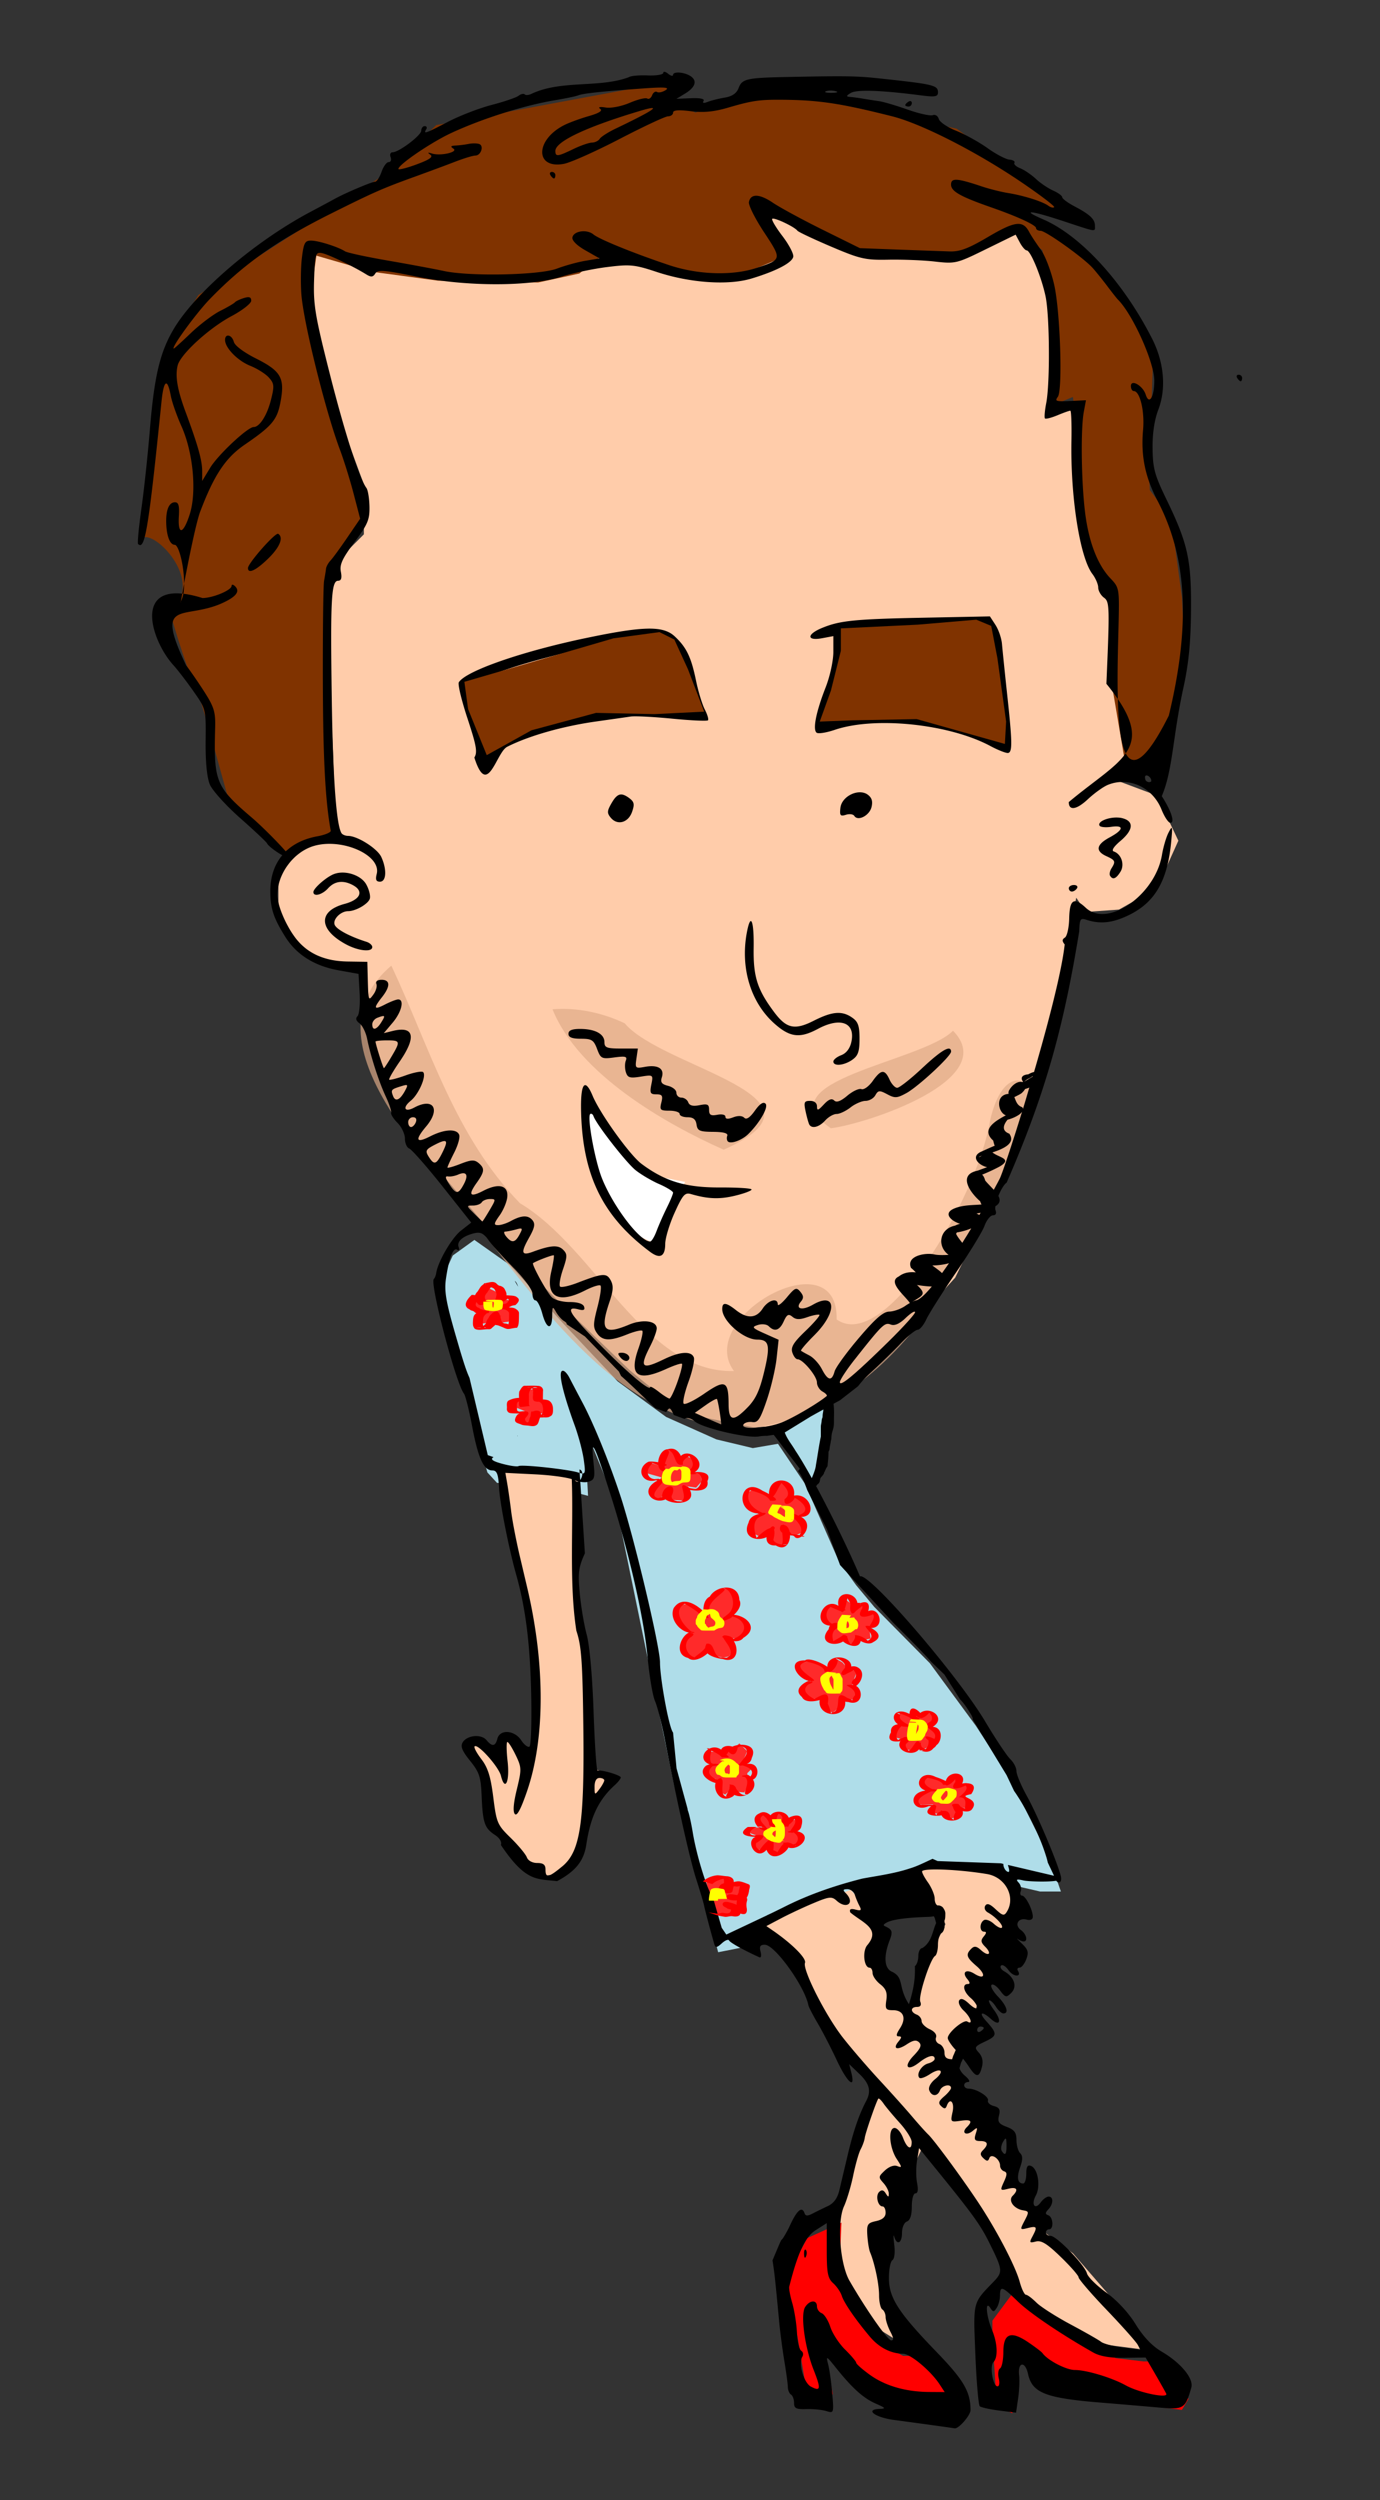
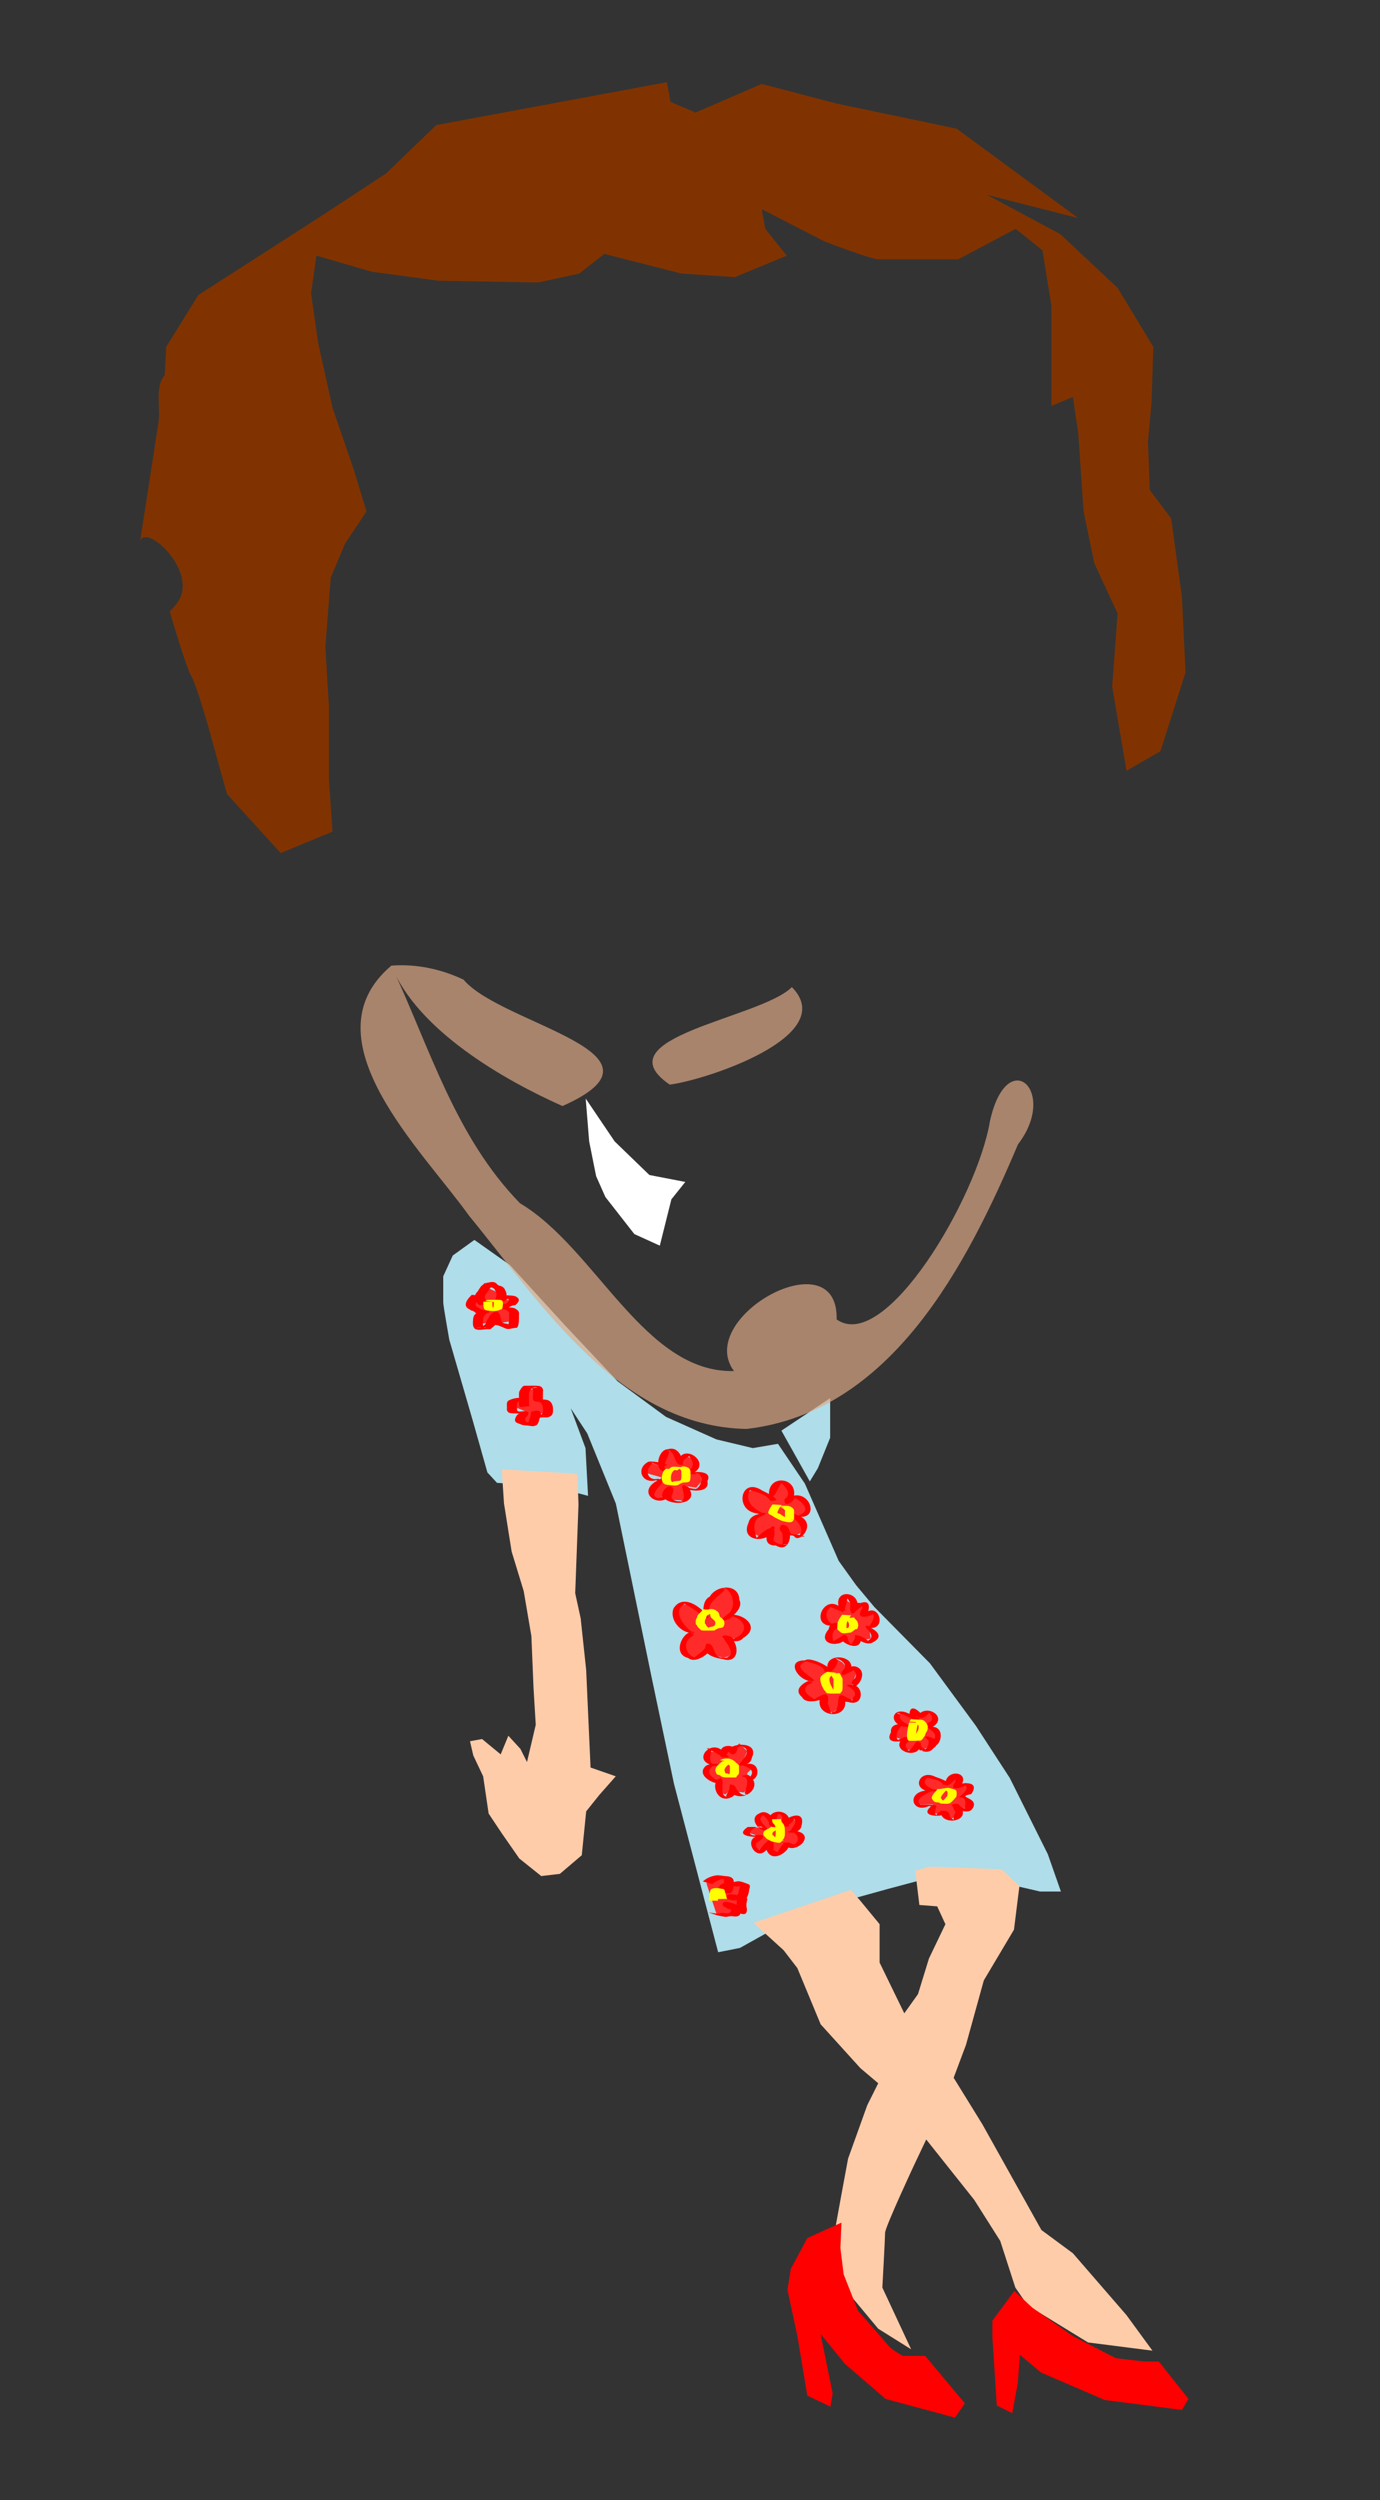
<svg xmlns="http://www.w3.org/2000/svg" viewBox="0 0 421.99 764.38">
  <rect x="0" y="0" width="421.99" height="764.38" fill="#333333" stroke="none" />
-   <path d="M110.551 297.685l2.178 13.796 3.63 15.974 5.083 13.796 7.262 10.165 24.686 29.044 19.606 19.605 19.604 18.879 15.974 13.07 21.783 4.357 12.344-.727 27.592-21.057 21.783-23.96 21.783-44.293 15.248-71.884 2.905 4.357 10.165-.726 11.618-6.535 6.535-14.522-6.535-13.796-11.618-4.357 5.083-13.07-7.988-25.414 1.453-19.605-6.535-13.07-2.905-25.413-.726-10.893v-7.26h-9.439l-.726-44.293c-30.426-36.248-60.852-20.423-91.278-30.635L90.946 76.222l10.165 44.293 10.165 27.591v15.249L101.11 173.52l-.726 24.687 1.452 31.948.726 21.057-1.452 4.356-9.44 3.63-6.534 7.262v13.07l5.082 8.713 6.535 5.809z" fill="#fca" />
  <path d="M85.821 260.805l-16.405-18.046-5.468-19.686s-3.828-13.671-5.469-16.405c-1.64-2.734-6.562-19.686-6.562-19.686s2.516-2.557 3.281-4.375c3.93-9.338-10.462-22.348-12.342-17.244l5.501-35.523c.986-4.716-1.212-11.497 2.03-15.185l.436-8.605 9.844-15.858 38.279-24.608 19.139-12.577 15.312-14.765 70.542-13.124 1.093 6.015 7.656 3.28 20.233-8.749 22.967 6.016 36.638 7.655 37.185 27.342-27.889-7.109 22.42 12.03 17.499 16.405 10.937 18.046-.547 16.952-1.094 12.03.547 14.765 6.562 8.75 3.281 24.06 1.094 22.968-7.656 24.06-10.39 6.016-4.374-25.702 1.64-22.42-7.109-15.312-3.28-15.858-1.641-24.06-1.64-10.938-6.563 2.734V93.471l-2.734-16.952-8.203-6.562-17.499 9.296h-24.608c-2.187 0-16.405-5.468-16.405-5.468l-19.139-9.843 1.094 6.015 6.562 8.203-15.858 6.562-16.405-1.094-23.514-6.015-7.656 6.015-12.577 2.734-30.623-.546-20.233-2.735-16.952-4.921-1.64 11.484 2.187 15.312 4.375 19.686 6.562 19.139 3.828 12.577-6.562 9.843-4.375 10.39-1.64 21.327 1.093 18.046v22.42l1.094 15.858z" fill="#803300" />
  <path d="M145.071 379.065l-6.625 4.781-2.906 6.344v7.969c0 1.06 1.844 11.406 1.844 11.406l7.156 24.656 4.5 15.938 2.937 3.187 16.72 1.063 11.124 2.906-.781-14.594-4.531-12.188 5.062 7.688 8.75 21.469 10.875 52.812 6.907 32.875 13.5 51.469 6.656-1.313 11.938-6.656 18.03-7.156 15.376-4.25 13.812-3.688 17.75 1.063 14.875 3.437h6.375l-4-11.406-11.656-23.344-10.344-15.906-14.062-19.125-17-17.219-5.563-6.656-5.312-7.406-10.344-23.625-8.24-12.19-7.688 1.312-11.125-2.656-15.406-6.875-14.844-10.906-16.188-17.219-16.719-18.312-10.875-7.687zm108.78 48.375l-14.906 9.938 4.344 7.75 4.344 7.78 2.468-4.062 3.75-9.281V427.44z" fill="#afdde9" />
  <path d="M230.401 587.845l9.224 8.385 4.192 5.45 7.128 17.19 12.159 13.417 5.45 4.612-3.354 6.708-5.87 16.35-2.096 11.32-1.677 9.225.42 11.32 4.192 10.062 8.385 10.062 10.062 6.288-8.804-18.867s.838-15.093.838-16.77 8.805-20.544 8.805-20.544l3.773-7.966 14.674 18.448 7.966 12.578 4.612 14.255 3.773 5.45 18.448 11.32 19.705 2.516-7.966-10.9-16.35-18.868-9.644-7.127-18.028-32.283-8.804-14.255 3.773-10.062 5.45-19.705 9.224-15.513 1.677-13.416-5.45-5.031-21.802-.839-4.612 1.258 1.258 10.482 5.45.42 2.516 5.45-5.031 10.482-3.354 10.9-4.193 5.87-7.547-15.512v-11.74l-5.87-7.127-2.934-3.354zM153.441 449.225l.67 10.389 2.346 14.745 3.687 12.064 2.345 13.74.67 16.086.67 11.059-2.68 11.394-2.01-4.021-3.687-4.022-2.346 5.697-5.697-4.692-3.687.67 1.006 4.357 3.016 6.368 1.676 11.394 4.021 6.032 5.362 7.708 6.702 5.362 5.698-.67 6.702-5.698 1.34-13.405 4.022-5.027 5.027-5.697-7.708-2.68-1.34-29.827-1.676-15.75-1.676-7.708 1.006-27.145-.335-9.384z" fill="#fca" />
  <path d="M202.441 448.315l.197-3.148 2.164-1.77 2.164 1.377.393 1.967 1.967-1.77 2.951 1.18.394 1.967-1.574 1.967 3.148.197.196 2.754-1.574 1.77-3.934-.59.787 4.525-4.525-.196-1.18-1.968-3.148 1.968-2.164-2.164 2.558-3.148.983-1.574-4.918-1.377.197-1.574 1.77-1.377zM231.871 463.755l-2.055 2.588.685 2.512 1.979.99 2.664-1.218.533 2.132 1.675 1.598 2.056.077.913-3.198 1.066-.533 1.294.914 2.208-.914 1.066-2.283-2.056-2.513 1.903-.913 1.218-1.37-.99-1.98-2.816-2.207-1.142-.686-.913-2.131s-1.98-1.523-2.284-1.523c-.305 0-1.827 1.37-1.827 1.37l-1.675 2.817s-1.446-.609-1.827-.685c-.38-.076-3.274-1.218-3.274-1.218l-1.903 1.066.076 2.893 1.827 1.903 2.056.99zM157.431 430.155l-.712-1.779h3.558l.178-3.024 2.669-.712 1.245 1.246-.178 1.6 2.312 1.068 1.246 3.024-1.423.89-2.135-1.068-1.78 3.736-2.312-.712.356-3.024zM146.931 401.875v2.846l2.668-.355 1.246-1.424 2.668 1.424 3.38-.534v-3.024l-2.49-1.246 2.134-1.956-2.668-.356-1.78-2.135-3.735-1.779-.533 1.957-.356 2.846-2.313-1.067-.711 2.313 1.778 1.067zM233.051 558.765h-2.773l-1.438 1.027.719.72 2.054.718.205 1.027-1.027 2.26.411.822 1.849.205 2.157-2.157.41 2.26 1.85.924 1.746-1.746 1.438-1.233 1.54.822 2.055-1.027.616-1.13-1.849-2.362.617-2.465v-1.13l-1.541.205-2.26-.103-.719-2.054-2.157-.103-.41 1.644-2.158-1.336-1.438.206-.821 1.54.41.617zM217.331 574.895s3.492-.719 3.903-.719c.411 0 1.85 1.027 1.85 1.027l-.617 1.13.616-.308 3.698.41.103.823-.309 2.67-.41 1.13-.822 2.054-1.438 1.644-2.568.616h-2.157l-3.184-9.655zM287.181 554.245l1.438-.205 1.233 1.335 1.027.616 2.054-.719.616-2.054v-.822l1.952.514.822-1.233-1.027-2.157-.206-1.335.822-1.027.205-1.13L293.14 545l-1.028-1.85-3.081 2.055-5.547-2.568-1.643 2.363 2.26 2.157-3.698 2.157v1.951l1.438.514 3.492-.103v2.054l.72.72zM276.191 531.755l.719 2.979 1.643.41 1.85-1.746 2.054 1.336 2.568-1.13-.822-1.54h2.157l.41-2.466-2.567-2.363 1.849-1.335-.72-1.951-2.362-.309-1.13 1.438-2.157-1.848-.102 1.746-4.417-1.336-.308 1.952 1.951 1.643-2.773.822-.924 2.979zM251.121 519.015l2.157 3.903 1.335.72 1.644-1.336 1.027-3.595 2.773 1.13 1.746-1.027.411-2.055-1.746-1.438 1.335-3.746-.308-.67-2.465-1.028-1.438-1.643-1.849-1.027-1.643 2.67-2.157-.308-3.904-1.746-3.492.616-.308 2.157 2.465 2.157 1.335 1.336-1.951 1.335-.308 2.157 1.232 1.027 1.541.822zM254.101 500.325l.41-2.773-.102-.822-2.465-2.157-.103-1.952 1.85-1.746 2.053.72 1.438-1.13 1.438-1.439 1.438 1.13 1.85 1.13 1.54-.616.822.822.924 1.951 2.054-.513.822 2.157-2.157 2.054-.103.719.411 3.081-1.951.411-1.746-.308-2.26 1.54-1.952-1.335-1.232-.102-2.671.821-.41-.719zM215.991 490.465l2.67-3.184 3.287-1.746 1.644 1.54 1.027 1.85-.41 2.362-.925 2.465 2.465.513 1.643.925 1.233 2.362-1.027 2.67-2.67.72-2.774-.308 1.438 2.67.205 1.952-.924 1.13-1.746.41-3.39-.821-1.027-1.54-2.054 1.026-2.466 1.644-1.951-.514-1.027-1.849-.72-2.157.822-1.335 2.363-2.26-2.774-1.951-1.232-1.13-.616-2.157.41-2.363 1.027-.719 1.85-.308 1.643.925 1.438.616 1.232 1.13.617.103zM216.521 535.605v1.957l1.305 1.74-1.305 1.088.435 2.827 1.957.652.87 3.698 1.957 1.087 1.958-1.74 1.522.87 2.392.217 1.523-3.044-.653-2.828 1.523-1.522-2.827-2.175 1.304-3.045-2.392-2.392-2.392 2.175-3.045.217z" fill="#ff2a2a" />
  <path d="M246.871 732.395l7.074 3.369.674-4.043-3.705-18.192 7.411 9.096 12.465 10.78 21.224 5.727 3.032-4.38-12.128-14.486h-6.738s-3.369-1.684-4.716-3.368c-1.348-1.685-9.096-10.443-9.096-10.443l-4.38-11.117-1.01-8.085.337-7.749-10.443 4.717-5.053 9.432-1.011 6.401 3.032 14.15zM304.811 735.425l-1.347-20.887v-5.053l6.737-9.096 5.39 5.053 12.465 8.76 13.138 6.737 8.422 1.01h4.717l9.095 11.454-2.02 3.37-23.583-3.033-19.539-8.422-6.4-5.39-.674 8.759-1.685 9.096z" fill="red" />
  <path d="M179.101 335.855l1.062 13.101 2.125 10.623 2.832 6.374 8.853 11.33 7.79 3.542 3.54-14.164 4.25-5.312-10.977-2.124-10.623-10.27z" fill="#fff" />
-   <path d="M119.671 295.215c-26.397 22.361 9.647 56.602 23.772 76.476 22.229 27.063 45.918 64.399 84.833 65.176 44.334-5.136 67.414-50.201 83.014-87.012 12.501-16.318-3.372-30.687-8.571-7.092-3.882 23.42-32.091 71.131-46.883 60.619.61-25.102-43.564-.622-31.395 15.782-27.431.686-42.186-37.495-65.434-51.3-19.901-20.432-27.573-47.563-39.335-72.648zm49.281 13.344c7.95 19.803 34.417 34.944 52.33 42.933 36.69-16.292-18.645-24.819-30.257-38.647-6.848-3.244-14.492-4.876-22.073-4.286zm122.47 6.563c-9.459 9.573-58.567 15.3-37.352 29.817 11.007-1.377 52.135-14.848 37.352-29.817z" opacity=".683" fill="#deaa87" />
-   <path d="M203.071 21.965c-.162.02-.25.113-.25.313 0 .533-2.138.89-4.75.78-2.613-.108-5.2.121-5.75.532-9.03 3.371-20.454.817-29.594 5-.905.484-1.916.615-2.25.281-.334-.334-1.206-.144-1.906.407-.701.55-4.4 1.809-8.25 2.812s-9.86 3.331-13.344 5.156c-6.833 3.58-7.604 3.846-6.656 2.313.34-.55.145-1-.438-1s-1.062.625-1.062 1.375c0 1.462-6.848 6.625-8.782 6.625-.64 0-.91.675-.593 1.5.316.825.043 1.5-.594 1.5-.638 0-1.612 1.35-2.188 3s-1.466 3-1.968 3c-.983 0-9.1 3.439-12.375 5.25-1.1.608-4.475 2.423-7.5 4.03-16.963 9.02-35.084 24.565-41.72 35.782-4.202 7.104-5.944 14.496-7.28 30.844-.604 7.373-1.753 18.135-2.563 23.906-.81 5.77-1.28 10.689-1.031 10.938 2.09 2.09 3.199-4.594 7.156-43.5.682-6.701 1.791-7.423 2.844-1.813.358 1.91 1.822 6.098 3.25 9.282 3.612 8.056 4.743 20.21 2.5 27.094-1.985 6.089-3.642 6.304-3.282.437.197-3.19-.085-4.25-1.187-4.25-1.724 0-2.707 2.087-2.688 5.813.022 4.205 1.088 7.187 2.594 7.187 1.254 0 2.919 6.492 2.875 11.875 1.362-7.19 3.685-18.725 4.938-22.03 4.236-11.19 7.751-16.446 13.625-20.47 8.413-5.764 9.912-7.57 10.938-13.125 1.336-7.24.159-9.354-7.469-13.188-3.71-1.864-6.51-3.938-6.813-5.094-.579-2.215-2.687-2.682-2.687-.593 0 2.414 3.843 6.354 7.719 7.906 2.073.83 4.624 2.42 5.656 3.562 1.68 1.859 1.732 2.594.656 6.875-1.18 4.693-3.47 8.281-5.281 8.281-1.843 0-10.963 8.551-13.312 12.47l-2.437 4.03v-3.093c-.01-3.225-1.285-7.798-5.032-17.906-2.55-6.88-3.271-11.008-2.468-14.312.829-3.411 9.557-11.41 16.469-15.094 3.318-1.769 6.03-3.889 6.03-4.719 0-1.106-.6-1.327-2.25-.812-1.237.386-2.474.974-2.75 1.312s-2.308 1.525-4.5 2.625-6.21 4.138-8.937 6.75-5.071 4.75-5.219 4.75c-1.055 0 6.764-10.754 11-15.125 10.51-10.845 20.61-17.943 37.344-26.28 12.81-6.384 15.43-7.552 25.312-11.126 4.125-1.492 9.69-3.557 12.375-4.594 2.686-1.037 5.464-1.875 6.157-1.875 1.72 0 2.72-2.984 1.187-3.53-.678-.243-2.119-.253-3.219-.032-1.1.22-2.9.45-4 .5-1.484.068-1.675.311-.687.937 1.67 1.058-3.949 2.342-6.563 1.5-1.277-.411-1.412-.303-.468.375.935.672-.26 1.499-4.25 2.97-3.053 1.124-5.532 1.743-5.532 1.374 0-1.325 10.13-8.201 16.25-11.03 9.554-4.418 22.362-8.452 31.75-10 3.025-.5 6.175-1.161 7-1.47 1.63-.61 6.824-1.172 20-2.125 6.458-.467 8.055-.318 6.72.532-.968.614-2.138.864-2.626.562-.488-.302-1.171.143-1.5 1-.329.857-.996 1.312-1.5 1-.504-.312-2.91.27-5.344 1.313-2.504 1.073-5.693 1.704-7.343 1.437-1.81-.293-2.445-.133-1.688.406.818.583-.336 1.31-3.5 2.22-2.596.745-5.94 1.968-7.437 2.718-8.972 4.496-9.095 13.552-.157 11.875 2.014-.378 9.663-3.784 17-7.594s14.014-6.937 14.844-6.937c.83 0 1.532-.512 1.532-1.125 0-.766 1.67-.9 5.375-.438 3.84.48 7.08.189 11.25-1.031 7.43-2.174 9.608-2.51 16.375-2.469 11.482.07 18.07 1.047 34 5.063 8.97 2.261 25.787 10.833 39.438 20.094 5.824 3.951 10.367 7.414 10.094 7.687-.274.273-1.081.076-1.782-.437-1.762-1.293-7.469-3.099-12.25-3.875-2.2-.358-5.8-1.263-8-2-7.745-2.598-9.5-2.692-9.5-.594 0 2.065 2.85 3.664 12.22 6.937 8.259 2.886 13.78 5.447 13.78 6.375 0 .444.61.813 1.375.813 1.589 0 13.168 8.27 15.97 11.406 1.024 1.147 3.052 3.669 4.5 5.594s2.877 3.725 3.156 4c4.551 4.5 11.156 19.199 11.156 24.812 0 5.01-1.576 7.589-2.625 4.28-.867-2.73-4.532-4.851-4.532-2.624 0 .844.392 1.531.875 1.531 1.9 0 3.364 6.168 2.844 11.906-.711 7.846.623 14.378 4.406 21.594 9.076 17.311 10.175 37.864 3.47 65.719-7.046 14.053-11.008 15.772-13.189 11.531-3.124 4.5-9.724 8.467-17.406 14.906 0 2.729 2.389 2.363 5.844-.875 2.013-1.886 4.781-3.854 6.156-4.406 6.404-2.572 13.646.772 16.375 7.594.883 2.207 2.096 4.03 2.688 4.03 1.463 0 .284-3.639-2.625-8.155 3.416-8 3.281-17.89 6.656-33.344 1.59-7.28 2.202-13.674 2.281-23.5.125-15.486-.962-20.39-7.562-34-3.581-7.383-4.122-9.437-4.188-15.531-.05-4.582.571-8.676 1.781-11.844 2.447-6.407 1.728-14.422-1.906-21.594-8.722-17.213-21.76-31.51-33.281-36.5-7.027-3.045-4.081-2.844 5.781.406 10.852 3.576 10 3.47 10 1.5 0-1.982-1.515-3.413-6.25-5.906-2.062-1.087-3.75-2.345-3.75-2.782 0-.436-1.237-1.36-2.75-2.03-1.512-.672-3.875-2.247-5.25-3.532s-3.542-2.775-4.812-3.281c-1.27-.506-2.083-1.25-1.813-1.688.27-.437-.41-.886-1.5-.968s-4.102-1.65-6.687-3.5-6.908-4.244-9.594-5.313-5.088-2.7-5.344-3.625c-.256-.924-1.064-1.444-1.812-1.156-.75.287-4.197-.464-7.657-1.688-3.459-1.223-7.406-2.399-8.78-2.593a204.659 204.659 0 01-5-.782c-1.376-.236-3.176-.468-4-.53-1.137-.087-1.064-.384.374-1.22 1.847-1.072 9.205-.823 21.375.75 4.395.568 5.25.41 5.25-.906 0-2.193-1.261-2.488-18-4.281-6.95-.744-10.295-.781-27.5-.438-13.14.263-14.382.528-15.5 3.47-.58 1.525-1.95 2.468-4.187 2.843-1.831.307-4.198.897-5.25 1.312-1.221.482-1.655.375-1.25-.28.404-.655-1.01-.963-3.844-.845l-4.438.188 2.97-1.813c7.54-4.983-3.785-7.51-4-5.562 0 .523-.676.403-1.5-.281-.516-.428-.98-.628-1.25-.594zm141.16 208.34c2.937-4.231 2.787-8.958-2.406-16.594.198 7.089.799 13.468 2.406 16.594zm-2.406-16.594c-.234-8.344.11-17.651.25-23.844.212-9.84.124-10.292-2.469-13-4.043-4.221-6.754-11.364-7.844-20.562-1.127-9.513-1.307-25.272-.344-30.406l.657-3.531-3.875.187c-5.385.254-5.75.169-4.72-1.25 1.501-2.065.74-25.89-1.093-34.125-.918-4.126-2.76-8.986-4.094-10.812-1.334-1.825-2.965-4.278-3.593-5.468-1.905-3.607-4.302-3.332-12.5 1.5-6.11 3.6-8.693 4.58-11.844 4.468-2.22-.078-9.29-.328-15.72-.562l-11.687-.438-11.438-5.656c-6.278-3.11-13.084-6.813-15.156-8.219-4.115-2.792-6.835-2.861-7.344-.218-.18.932 1.9 5.086 4.625 9.218 5.505 8.35 5.507 8.322-2.25 10.906-7.348 2.448-17.854 2.13-26.688-.812-10.618-3.536-21.415-7.91-23.22-9.406-2.004-1.664-6.056-1.095-6.437.906-.18.944 1.384 2.492 4 3.969l4.281 2.437-4.406.75c-2.417.417-6.276 1.49-8.594 2.375-5.247 2.004-26.508 2.459-34.5.75-3.025-.646-10.829-2.097-17.312-3.219-6.484-1.121-12.334-2.385-13-2.812-2.13-1.367-8.125-3.266-10.375-3.281-1.882-.013-2.263.711-2.812 5.25-.35 2.887-.415 7.95-.156 11.25.681 8.71 7.42 35.843 11.812 47.5 1.14 3.025 3.005 8.981 4.125 13.25l2.03 7.78-3.905 5.72c-2.147 3.156-4.466 6.335-5.157 7.062-.69.727-1.304 1.852-1.375 2.5-.07.648-.344 2.313-.593 3.688-.25 1.375-.42 15.325-.375 31 .065 23.406.738 36.177 2.406 45.406.093.514-1.75 1.294-4.094 1.719-3.992.722-7.256 2.31-9.656 4.624-2.246-2.624-7.45-7.838-10.312-10.28-11.1-9.47-11.741-10.994-11.281-27.532.133-4.779-.312-6.313-3.313-11-1.917-2.995-4.433-6.621-5.562-8.062-9.797-20.548-.884-13.814 10.812-18.938 4.448-1.991 5.762-3.644 4.187-5.219-.382-.382-.705-.554-.906-.5-.12.033-.187.147-.187.344 0 1.326-5.763 3.724-8.907 3.719-2.23-.7-4.16-1.115-5.843-1.313-.155.85-.403 1.599-.72 2.219-.317 1.553-.074.21.376-2.25-14.583-1.47-8.95 14.962-2.75 21.812 1.371 1.502 4.178 5.166 6.25 8.125 3.764 5.375 3.757 5.378 3.656 15.25-.064 6.313.407 11.064 1.281 13.156.753 1.8 4.91 6.418 9.25 10.25s8.036 7.306 8.22 7.719c.347.783 2.813 2.645 4.687 3.656-2.356 2.812-3.633 6.477-3.657 10.812-.029 5.397.971 8.43 4.625 14.219 3.432 5.436 8.941 8.863 16.281 10.156l6.063 1.094.344 5.969c.183 3.278-.107 6.41-.657 6.968-.668.678-.457 1.388.625 2.188.89.658 1.927 2.77 2.313 4.687 1.085 5.391 3.554 13.061 5.687 17.625 1.065 2.278 1.814 4.528 1.657 5-.158.473.73 1.888 1.968 3.125 1.238 1.238 2.25 3.39 2.25 4.782s.597 2.775 1.344 3.062c.747.287 5.326 5.478 10.156 11.562l8.781 11.062-3.156 2.469c-2.79 2.184-7.05 9.506-7.562 13-.102.696-.424 1.486-.719 1.781-1.307 1.307 6.734 31.894 9.219 35.062.446.57 1.567 5.07 2.5 10 1.854 9.802 3.534 13.462 6.187 13.47 1.38.002 1.8 1.06 2.031 5.25.269 4.871 2.988 18.612 5.282 26.75 2.824 10.018 4.194 20.925 4.53 35.687.204 8.909-.015 16.451-.5 16.75-.483.3-1.633-.567-2.53-1.937-2.053-3.132-6.512-3.442-7.282-.5-.628 2.401-1.614 2.52-3.343.437-1.586-1.91-5.886-1.524-7.25.656-.775 1.24-.249 2.579 2.25 5.688 2.852 3.55 3.28 4.873 3.53 10.875.34 8.078.886 9.7 4.063 11.78 1.45.95 2.163 2.151 1.813 3.063 7.643 11.378 10.96 10.3 17.188 11.062 5.708-3.074 8.189-6.194 8.937-11.188 1.28-8.536 3.781-13.737 8.782-18.25.962-.868 1.75-1.897 1.75-2.28 0-.666-5.838-2.388-7.094-2.095-.329.077-.876-8.052-1.219-18.062-.37-10.806-1.235-20.333-2.094-23.469-.795-2.904-1.749-8.578-2.125-12.594-.592-6.322-.398-7.96 1.531-12.219.005-.012.026-.019.032-.03l-1.407-21.907c.921.163 1.86.183 2.532-.031 1.895-.602 2.028-1.19 1.468-6.313-.811-7.434.24-5.408 5.125 9.875 5.803 18.154 10.312 37.85 11.438 49.938.541 5.808 1.561 11.912 2.282 13.562s2.054 6.825 2.968 11.5c4.035 20.618 7.715 36.984 9.657 43 1.154 3.575 2.235 7.22 2.406 8.094.282 1.44 2.11 8.324 3.125 11.781.328 1.12.766 1.059 2.281-.312 1.032-.934 2.024-1.322 2.219-.875.29.663 4.446 2.958 9.281 5.156.496.225.65-.545.344-1.719-.424-1.62-.118-2.125 1.312-2.125 3.04 0 12.165 12.679 13.312 18.5.109.55 1.385 3.025 2.844 5.5 1.46 2.475 4.079 7.537 5.813 11.25 3.195 6.843 5.779 9.138 4.5 4l-.688-2.75 3.063 2.938c3.166 3.022 3.752 5.286 2.156 8.312-2.174 4.12-3.933 9.242-5.594 16.25-.977 4.125-2.158 9.095-2.625 11.062-.585 2.465-1.693 3.986-3.594 4.875-1.517.71-3.643 1.752-4.719 2.313-1.381.72-2.044.678-2.312-.125-.802-2.406-2.442-.914-4.781 4.375-3.897 7.382-.492-.818-5.031 10 .613 3.839.794 5.586 2.062 19 .312 3.3 1.04 8.7 1.594 12 .553 3.3 1.013 6.767 1.031 7.718.018.952.454 1.995.969 2.313.515.318.937 1.473.937 2.562 0 1.645.638 1.975 3.75 1.875 2.063-.066 4.804.197 6.094.594 2.312.71 2.325.619 1.844-5.187-.269-3.24-.81-7.225-1.219-8.875-.732-2.96-.702-2.946 2.469 1 4.972 6.188 8.32 9.169 12.094 10.812 2.966 1.291 3.123 1.523 1.125 1.593-4.622.162-1.445 2.6 4.406 3.375 3.256.432 8.638 1.17 11.938 1.625 3.3.456 6.254.863 6.563.938 1.186.289 4.929-3.997 4.906-5.625-.08-5.676-2.095-9.113-10.406-17.72-11.725-12.14-14.562-16.567-14.562-22.624 0-2.623.473-5.074 1.062-5.438.628-.387.866-2.35.563-4.78-.285-2.282-.287-3.37 0-2.407.827 2.777 2.375 2.019 2.375-1.156 0-1.65.645-3.14 1.5-3.47.99-.379 1.5-1.932 1.5-4.593 0-2.32.477-4.031 1.125-4.031.725 0 .9-1.095.5-3.094-.342-1.706-.365-4.817-.032-6.906l.625-3.813 4.188 5.157c12.231 15.026 14.482 18.11 17.344 23.875 4.089 8.237 4.134 8.816 1.219 11.844-6.4 6.646-6.192 5.766-5.531 22.25.333 8.323.948 15.427 1.343 15.78.396.355 3.055.956 5.907 1.313l5.187.656.625-4.28c.353-2.354.492-5.598.313-7.188-.46-4.07 1.839-4.412 2.718-.407 1.286 5.853 5.311 7.416 22.47 8.813a2817.87 2817.87 0 0118.03 1.531c7.043.63 7.655.255 9.438-6.156.767-2.758-3.188-7.539-9.094-11-2.906-1.703-5.577-4.52-7.937-8.344-2.192-3.55-5.63-7.271-8.938-9.656-2.96-2.134-5.634-4.775-5.937-5.875-.734-2.657-9.29-11.5-11.125-11.5-.795 0-1.438-.45-1.438-1s.45-1 1-1c1.449 0 1.23-3.738-.25-4.281-1-.367-1-.753 0-1.813 1.562-1.656 1.61-3.906.094-3.906-.627 0-1.703.788-2.406 1.75-1.81 2.474-3.034.74-1.5-2.125 1.505-2.813.608-8.19-1.5-9-1.053-.404-1.438.234-1.438 2.406 0 1.633-.42 2.969-.937 2.969-1.724 0-2.062-1.745-.938-4.969.82-2.351.829-3.484 0-4.312-.618-.619-1.125-2.412-1.125-4 0-2.282-.623-3.146-2.969-4.031-2.443-.923-2.861-1.53-2.375-3.47.462-1.84.099-2.463-1.594-2.905-1.19-.312-1.984-1.08-1.78-1.688.393-1.18-3.6-3.625-5.907-3.625-1.724 0-1.846-1.985-.125-2.031.688-.018.239-.873-1-1.906-.922-.77-1.506-1.632-1.687-2.407.01-.005.02.005.03 0 .047-.02.123-.418.157-.53.035-.117.059-.228.094-.345.066-.217.126-.437.187-.656.228-.434.426-.865.625-1.312a37.682 37.682 0 011.782 2.437c2.239 3.418 3.164 3.454 4 .125.438-1.746.119-3.207-.938-4.375-1.471-1.625-1.335-1.87 1.969-3.437 3.733-1.772 3.748-2.358.187-6.313-2.344-2.604-1.216-3.052 1.5-.594 2.799 2.533 3.462.685.97-2.687-1.216-1.643-1.841-2.969-1.407-2.969.434 0 1.344.9 2.031 2s1.705 2 2.25 2c1.797 0 1.033-2.348-1.687-5.187-1.473-1.537-2.348-3.122-1.938-3.532.41-.41 1.56.328 2.563 1.657 1.696 2.249 1.957 2.293 3.5.75 1.873-1.874.88-4.846-2.188-6.563-.951-.532-1.39-1.33-.969-1.75.42-.42 1.463.224 2.313 1.438 1.44 2.055 4.11 2.174 2.844.125-.317-.512-.065-.938.53-.938.597 0 1.498-1.159 2.032-2.562.8-2.107.569-2.937-1.312-4.75-1.254-1.21-1.823-1.85-1.282-1.438.542.413 1.342.75 1.782.75 1.405 0 .867-2.249-.844-3.5-2.089-1.527-.813-3.857 1.75-3.187 1.166.305 1.906-.035 1.906-.875 0-2.095-2.22-6.438-3.281-6.438-.52 0-.697-.617-.406-1.375.29-.758-.012-1.937-.657-2.625-.925-.988-.613-1.145 1.47-.656 1.38.325 7.508.523 10.03.094.895 1.14 1.923.367 1.344-1.688-1.424-5.05-7.2-18.618-10.25-24.094-1.791-3.215-3.25-6.693-3.25-7.719 0-1.025-.844-2.672-1.875-3.656-1.031-.984-4.49-6.163-7.688-11.53-8.532-14.322-35.787-45.887-38.28-44.345-3.451-8.102-8.795-19.04-13.439-27.656l.157-.062c.028-.111.086-.206.125-.313.386-.243.702-.54.843-1.031.065-.351.116-.73.25-1.063.32-.389.69-.749.938-1.187.159-.162.095-.421.219-.594.047-.065.078-.084.093-.094-.005.024-.005.014.094-.25.191-.4.32-.8.594-1.156.257-.287.234-.73.25-1.094.1-.663.146-1.358.187-2.03.03-.537.048-1.058.063-1.595.083-.176.171-.352.25-.53.1-.414.102-.834.187-1.25.095-.468.206-.93.25-1.407.07-.372.21-.71.188-1.094.028-.538.078-1.072.219-1.594.218-.766.49-1.54.53-2.343.051-.649.024-1.288.032-1.938 0-.501.027-.999.031-1.5.004-.208.001-.417 0-.625 0-.253-.023-.528-.03-.781a19.438 19.438 0 00-.126-1.594l2-1.094 5.5-4.281c1.105-1.452 2.433-2.862 4.031-4.312 2.689-2.44 6.716-6.35 8.938-8.688s4.592-4.25 5.25-4.25c.658 0 1.852-1.462 2.687-3.25.836-1.787 4.902-8.2 9.032-14.25s8.065-12.462 8.718-14.25c.653-1.787 1.82-3.25 2.594-3.25.864 0 1.15-.601.781-1.562-.102-.268-.1-.717-.03-1.22 1.483-.872 1.53-1.956.905-3.124-.005-.008.005-.023 0-.032.723-1.788 1.734-3.515 2.532-4.062 12.187-27.896 17.545-48.418 22.188-76.781.129-3.847.337-4.173 2.218-3.563 4.131 1.341 7.745.987 12.438-1.187 8.438-3.91 12.366-10.581 13.5-22.97.418-4.56.333-4.775-.843-2.5-.709 1.371-1.61 4.431-2 6.782-2.037 12.288-16.605 22.438-23.281 16.22-3.658-3.408-4.964-2.591-5.094 3.187-.064 2.85-.653 5.498-1.313 5.906-.89.55-.89 1.095-.062 2.094-.928 8.381-5.08 24.28-9.375 39-.399.072-1.008.291-1.781.718-2.277.183-2.306 1.42-1.532 2.282-.098.018-.228.05-.312.062-1.518-.373-3.23 1.154-3.906 2.406-.124.162-.205.326-.22.5-.096.3-.092.537 0 .719-4.185.244-3.357 5.63-.874 6.563-3.22 1.719-7.678 4.324-3.875 7.687.197.755.323 1.26.469 1.594a112.09 112.09 0 00-3.875 1.719c-3.664 1.445-1.241 4.225 1.562 4.843-1.08.406-2.328.843-2.875 1.063-6.309 1.242-2.218 6.808.75 9.375.12.402.27.709.406.969-2.717.22-5.52.133-8.093 1.125-3.986 1.524-1.117 3.97 1.53 4.78-.587.164-1.12.342-1.53.563-4.783.966-5.576 6.297-1.97 8.938-1.545.088-3.269.1-4.343-.125-2.689-.636-8.724.406-7.156 4.094.46.373.967.862 1.469 1.375-1.815-.176-3.58.009-5.188 1.25-3.64 1.697 1.878 5.836 3.375 8.125-.465.26-.946.553-1.406.875-1.334.934-3.538 1.721-4.906 1.75-1.846.038-4.231 2.127-9.281 8.062-3.745 4.4-7.102 9.013-7.438 10.25-.828 3.053-2.04 2.83-3.875-.719-.845-1.633-2.55-3.515-3.781-4.156s-2.389-1.292-2.594-1.469c-.205-.176 1.652-2.339 4.125-4.812 7.062-7.062 6.692-13.395-.531-9.25-3.268 1.875-5.508 1.294-3.656-.938.901-1.086.877-1.785-.157-3.03-1.207-1.456-1.624-1.277-4.125 1.718-1.529 1.831-2.78 2.792-2.78 2.125 0-2.118-2.895-1.313-4.595 1.281-1.978 3.02-4.74 3.188-8.156.5-3.128-2.46-4.265-2.529-4.219-.25.075 3.639 6.554 9.25 10.688 9.25 3.676 0 4.061 1.724 2.157 9.719-1.377 5.778-2.579 8.407-5.032 10.938-4.406 4.546-5.856 4.332-5.875-.906-.026-7.208-1.033-7.64-7.406-3.25-3.07 2.114-5.911 3.495-6.312 3.094-.402-.402.27-3.427 1.468-6.72s1.932-6.639 1.625-7.437c-.774-2.018-4.24-1.797-9.125.563-6.853 3.311-7.587 2.602-4.218-4 1.1-2.156 2-4.601 2-5.438 0-2.318-4.295-2.882-8.5-1.125-7.664 3.202-8.904 1.74-5.97-6.906 1.185-3.488 1.275-5.004.407-6.625-1.246-2.328-2.395-2.262-10.156.719-2.582.992-4.976 1.523-5.344 1.156-.367-.367.023-2.718.875-5.219 1.381-4.053 1.376-4.717.032-6.062-1.506-1.505-3.816-1.35-9.25.656-3.474 1.282-3.737.317-1.188-4.219 1.794-3.193 2.006-4.331 1.063-5.469-1.321-1.591-3.361-1.5-6.657.313-1.2.66-2.914 1.219-3.812 1.219-1.402 0-1.357-.436.469-3 1.17-1.644 2.239-4.232 2.343-5.75.237-3.447-2.707-4.148-7.343-1.75-4.065 2.101-4.737 1.367-2.094-2.344 2.511-3.527 2.612-4.513.594-6.188-1.237-1.026-2.273-.955-5.5.313-2.187.859-3.97 1.346-3.97 1.094 0-.253.925-2.3 2.063-4.532s1.828-4.665 1.531-5.437c-.75-1.956-4.515-1.77-8.906.469-4.316 2.2-4.718 1.133-1.187-3.063 4.473-5.316 2.204-8.886-3.656-5.75-2.953 1.58-3.722.062-1.063-2.094 2.441-1.979 4.89-7.642 3.781-8.75-.369-.369-2.781.08-5.344 1-2.562.922-4.83 1.513-5.03 1.313-.201-.2 1.25-2.702 3.218-5.563 5.19-7.543 4.38-10.969-2.219-9.312l-2.656.656 2.719-3.219c2.736-3.25 3.653-7.093 1.687-7.093-.577 0-2.377.692-4 1.53-3.462 1.791-3.682 1.24-.937-2.25 2.583-3.283 2.525-5.28-.125-5.28-1.311 0-1.902.477-1.594 1.28.273.711-.142 2.144-.906 3.188-1.541 2.108-1.554 2.087-1.75-4.969l-.125-5-6-.093c-6.651-.098-11.67-2.177-15.25-6.313-3.19-3.683-6.25-10.545-6.25-14.03 0-6.464 4.936-13.125 11.094-14.97 8.619-2.582 20.726 2.774 19.28 8.531-.442 1.764-.193 2.375 1 2.375 1.944 0 2.142-3.722.407-7.53-1.178-2.585-7.287-6.47-10.188-6.47-.814 0-1.718-.387-2-.843-1.591-2.575-2.62-16.988-2.969-41.25-.435-30.237-.144-35.906 1.938-35.906.958 0 1.22-.826.844-2.75-.428-2.182.435-4.043 4.156-9.031 4.056-5.44 4.673-6.923 4.594-10.875-.05-2.513-.472-5.09-.938-5.72-2.134-2.879-6.61-16.791-11.25-35.093-4.453-17.565-5.001-20.998-4.75-28.5.264-7.892.43-8.512 2.281-8.22 1.871.298 9.512 3.946 13.688 6.532 1.453.9 2.051.842 2.75-.281.763-1.226 2.601-1.074 12.72.969 15.313 3.091 34.571 3.081 44.218 0 3.428-1.096 9.7-2.406 13.938-2.938 7.019-.88 8.366-.76 15.188 1.5 10.166 3.369 21.884 4.171 29.031 2 7.549-2.293 12.363-4.811 12.72-6.656.164-.855-1.314-3.695-3.313-6.313s-3.403-5.003-3.125-5.28c.531-.532 6.829 2.44 7.687 3.624.275.38 4.875 2.552 10.25 4.844 8.875 3.784 10.484 4.172 17.5 4.031 4.25-.085 10.675.155 14.25.563 6.332.722 6.732.624 15.625-3.75l9.125-4.47 1.281 2.407c.71 1.325 1.663 2.406 2.094 2.406 1.173 0 4.49 8.064 5.75 13.938 1.279 5.961 1.422 26.566.219 32.781-.45 2.323-.618 4.413-.375 4.657.243.243 1.95-.191 3.812-.97 1.863-.777 3.646-1.405 3.938-1.405.292 0 .437 4.162.344 9.25-.315 17.148 2.579 35.583 6.375 40.625.987 1.311 1.812 3.192 1.812 4.187 0 .995.796 2.406 1.781 3.125 1.692 1.233 1.742 2.72.72 26.312 1.361 1.677 2.514 3.208 3.5 4.656zm-286.09-32.21c.114.011.227.018.344.031.17-.935.21-2.001.218-3.094-.196 1.038-.417 2.272-.562 3.063zm198.22-153.81a6.174 6.174 0 011.594.188c.973.253.43.48-1.22.5s-2.458-.195-1.78-.47c.338-.136.862-.211 1.406-.218zm24.25 3.219c-.12.02-.238.071-.375.156-.55.34-1 .82-1 1.063s.45.437 1 .437 1-.48 1-1.062c0-.437-.267-.654-.625-.594zm-78.688 2.125c.99.14-2.719 2.195-11.312 6.312-2.267 1.086-4.434 2.482-4.813 3.094-.378.612-1.445 1.138-2.375 1.156-.93.019-3.487.906-5.687 1.97-4.849 2.341-5.5 2.403-5.5.562 0-2.823 9.274-7.23 25.438-12.094 2.373-.715 3.8-1.064 4.25-1zm-30.75 19.53c-.583 0-.778.45-.438 1s.82 1 1.063 1 .437-.45.437-1-.48-1-1.062-1zm210 62c-.583 0-.778.45-.438 1s.82 1 1.063 1 .437-.45.437-1-.48-1-1.062-1zm-293.81 48.626c-1.253.089-9.125 9.05-9.125 10.469 0 1.88 2.401.768 6.125-2.844 3.631-3.523 4.848-6.54 3.094-7.625-.027-.016-.054-.003-.094 0zm217.75 25.25l-20.188.406c-21.285.422-25.74.872-31.281 3.188-4.6 1.922-4.533 3.961.093 3.093l3.5-.656v4.844c0 2.732-1.05 7.494-2.374 10.875-2.96 7.552-4.016 13.023-2.688 13.844.556.343 3.03-.068 5.5-.906 12.287-4.172 34.926-1.818 47.562 4.937 2.475 1.323 4.95 2.283 5.5 2.125 1.293-.37 1.208-3.5-.375-18.125-.715-6.6-1.407-13.454-1.563-15.219-.155-1.764-1.061-4.38-2-5.812l-1.687-2.594zm-21.625 3c7.719-.066 15.448.175 18.344.719 1.791.336 3.519 1.279 3.844 2.125.324.845 1.038 6.802 1.562 13.219.524 6.416 1.208 13.342 1.531 15.375.323 2.033.453 3.69.282 3.687-.172-.003-1.485-.633-2.907-1.375-3.352-1.75-11.904-4.28-19.219-5.687-7.562-1.455-25.408-1.475-29.094-.032-1.588.622-3.081.95-3.312.719-.23-.23.809-3.284 2.281-6.781 1.918-4.555 2.718-8.244 2.813-13.062l.125-6.75 5.5-1.125c2.83-.592 10.53-.966 18.25-1.031zm-83 .75c-4.123.074-9.988 1.016-18.75 2.844-19.72 4.112-36.882 10.085-39.031 13.562-.361.584.842 5.561 2.656 11.062 2.733 8.288 3.099 10.328 2.094 11.938 4.025 12.704 6.666-1.558 10.03-3.282 6.605-3.352 16.92-6.292 27.25-7.75 4.4-.62 9.126-1.291 10.5-1.5s7.13.098 12.813.657c5.683.559 10.574.769 10.844.5.27-.27-.166-1.75-.969-3.313-.803-1.563-2.012-5.544-2.687-8.844-1.467-7.161-2.916-10.157-6.5-13.5-1.758-1.639-4.128-2.448-8.25-2.375zm2.031 2.687c.5.018.925.076 1.219.157 3.994 1.103 5.738 3.546 8 11.219 1.268 4.3 2.571 8.487 2.906 9.312.525 1.295-1.621 1.519-15.656 1.594-14.983.08-17.182.325-28 3.25-6.457 1.746-13.334 4.062-15.281 5.156-4.165 2.34-4.412 2.387-4.969.75-.234-.687-1.369-3.95-2.531-7.25-3.412-9.686-3.545-9.415 5.656-13.125 11.822-4.766 41.163-11.331 48.656-11.062zm150.44 42.188c.636-.04 1.728.964 1.438 1.875-.571.353-1.32.158-1.688-.437-.358-1.007-.132-1.414.25-1.438zm-87.625 5.157c-2.642 0-5.622 2.055-5.938 4.75-.278 2.374-.016 2.665 1.688 2.125 1.095-.348 2.24-.177 2.563.343 1.063 1.72 4.601-.074 5.25-2.656.452-1.803.103-2.922-1.157-3.844-.699-.511-1.525-.718-2.406-.718zm-73.25.687c-.964.141-1.788 1.058-2.813 2.875-1.229 2.18-1.249 2.827-.093 4.219 2.018 2.432 5.34 1.532 6.5-1.781.83-2.371.675-3.103-.938-4.282-1.07-.783-1.906-1.14-2.656-1.03zm152.03 7.031c-2.86-.113-6.236 1.26-5.469 2.5.266.43 1.857.59 3.531.344 4.065-.597 3.873.898-.437 3.219-4.125 2.22-4.464 4.172-1 5.75 2.748 1.252 2.885 1.61 1.531 3.75-.505.798-.677 1.811-.406 2.25.81 1.31 1.818.924 3.156-1.219 1.369-2.191.305-5.425-2.031-6.219-.788-.268-.03-1.471 2-3.187 4.13-3.492 4.252-6.198.312-7.063-.375-.082-.779-.109-1.187-.125zm-237.47 16.844a7.377 7.377 0 00-2.031.406c-2.258.802-6.375 4.372-6.375 5.532 0 1.536 2.68.855 4.5-1.157 2-2.209 4.613-2.547 7.562-.968 3.48 1.862 2.338 4.447-2.53 5.75-8.17 2.185-7.958 7.856.468 12.375 3.77 2.021 8 2.447 8 .812 0-.567-.788-1.29-1.75-1.594-5.1-1.612-9.206-3.8-9.75-5.218-.636-1.657 1.837-4.157 4.125-4.157 2.376 0 6.283-2.294 6.656-3.906.205-.886-.303-2.812-1.125-4.281-1.292-2.307-4.698-3.771-7.75-3.594zm224.16 3.781c-.857 0-1.563.45-1.563 1s.42 1 .938 1 1.223-.45 1.562-1c.34-.55-.08-1-.937-1zm-98.781 11.031c-.334-.042-.726.944-1.156 3.094-2.175 10.874.953 21.58 8.219 28.125 4.801 4.326 7.854 4.726 13.406 1.75 6.947-3.723 11.554-1.939 10.25 4-.437 1.988-1.55 3.445-3.094 4.031-1.324.504-2.406 1.374-2.406 1.938 0 1.535 3.258 1.236 5.78-.531 1.782-1.248 2.22-2.522 2.22-6.438s-.438-5.19-2.22-6.437c-3.114-2.182-6.092-1.946-11.78.937-5.841 2.96-8.347 2.402-12.125-2.656-5.138-6.876-6.385-10.802-6.25-19.594.08-5.215-.287-8.148-.844-8.219zm-112.41 29.031c.507.01.22.585-.625 1.938-1.45 2.322-2.75 2.597-2.75.594 0-.767.693-1.667 1.562-2 .903-.347 1.509-.537 1.813-.532zm60.188 3.938c-2.503 0-3.563.447-3.563 1.5 0 1.069 1.088 1.5 3.782 1.5 3.319 0 3.93.371 4.968 3.125 1.12 2.965 1.396 3.115 5.282 2.594 3.438-.462 4-.302 3.5 1-.329.855-.313 2.447.031 3.53.53 1.67 1.218 1.87 4.5 1.345 3.87-.619 3.882-.598 3.281 2.406-.519 2.596-.319 3 1.531 3 1.788 0 2.055.415 1.532 2.5-.569 2.265-.348 2.5 2.468 2.5 1.71 0 3.125.45 3.125 1s1.07 1 2.407 1c1.746 0 2.52.626 2.75 2.219.277 1.927.954 2.22 5.093 2.25 3.17.023 4.607.42 4.313 1.187-.243.634-.147 1.415.187 1.75.876.876 4.325-.38 6.25-2.281 3.562-3.515 6.255-8.276 5.25-9.281-.666-.667-1.752.053-3.25 2.156-1.503 2.111-2.578 2.828-3.25 2.156-.63-.63-1.884-.691-3.375-.125-1.599.608-2.375.549-2.375-.187 0-.626-1.068-.868-2.5-.594-1.988.38-2.5.048-2.5-1.531 0-1.66-.474-1.893-2.906-1.406-2.033.406-3.078.143-3.469-.875-.307-.802-1.251-1.438-2.093-1.438-.843 0-1.532-.685-1.532-1.5s-1.139-1.744-2.53-2.094c-1.98-.497-2.406-1.085-1.907-2.656.832-2.623-1.216-3.876-5.156-3.156-2.973.543-3.06.434-2.625-2.531l.437-3.063h-5.125c-4.416 0-5.094-.272-5.094-1.969 0-2.486-2.857-4.03-7.437-4.03zm-59.062 3.5c4.097 0 4.174.247 1.406 4.937-1.154 1.957-2.21 3.563-2.344 3.563-.238 0-2.562-7.37-2.562-8.125 0-.211 1.575-.375 3.5-.375zm171.62 2.531c-1.255.168-3.89 2.151-8 6-3.502 3.28-6.921 5.969-7.594 5.969-.672 0-1.717-1.125-2.344-2.5-1.48-3.25-2.587-3.17-5.156.437-1.157 1.626-2.71 2.749-3.437 2.47-.729-.28-2.672.619-4.313 2-2.065 1.737-3.31 2.188-4.031 1.468-.72-.72-1.69-.354-3.156 1.219-1.756 1.885-2.094 1.995-2.094.594 0-1.044-.809-1.688-2.094-1.688-1.822 0-1.986.402-1.375 3.25.384 1.788.882 3.588 1.125 4 .796 1.353 3 .787 4.844-1.25.995-1.1 2.56-2 3.5-2s2.852-.9 4.25-2 3.47-2 4.594-2c1.123 0 2.471-.775 3-1.719.856-1.53 1.267-1.574 3.625-.312 2.333 1.248 2.992 1.22 5.812-.313 3.64-1.978 13.72-11.314 13.72-12.719 0-.673-.305-.982-.876-.906zm25.875 8.375c-.015.053-.016.104-.031.156-.321.194-.661.407-1 .594-2.26 1.425-1.638.983-.594.188a8.33 8.33 0 001.437-.813c.107-.063.095-.07.188-.125zm-191.66 2.75c.552 0 .366.479-.281 1.688-1.547 2.89-2.97 3.558-3.688 1.687-.725-1.89-.624-2.058 2.438-3 .527-.162.957-.293 1.25-.344a1.75 1.75 0 01.281-.03zm54.812.031c-.964-.056-1.432 2.798-1.281 8.375.523 19.406 6.718 31.876 21.094 42.594 3.033 2.262 4.607 1.44 4.625-2.437.008-1.771 1.305-6.054 2.875-9.531 2.446-5.419 3.154-6.243 4.937-5.72 5.223 1.535 8.796 1.66 13.5.532 2.793-.67 5.094-1.527 5.094-1.906s-4.387-.646-9.75-.625c-10.433.041-16.75-1.879-23.906-7.219-3.548-2.647-12.639-15.28-14.938-20.78-.906-2.17-1.672-3.248-2.25-3.282zm135.78.75c-.657 2.2-1.302 4.433-1.938 6.5-.022-.171-.104-.325-.218-.5-1.701-.51-2.009-2.196-2.438-3.093.953-.452 1.837-.897 2.25-1.22.55-.513.876-.915 1.031-1.25a17.78 17.78 0 001.313-.437zm-2.219 7.375c-3.108 10.066-5.79 18.071-6.687 20.156-.292.626-1.034 2.023-1.97 3.72-.89-.994-1.92-1.964-2.624-2.845-.24-.876-.546-1.441-.938-1.78 1.984-.802 4.145-1.812 5.532-2.595 3.838-2.351-.59-2.66-2.375-4.218 3.346-1.081 7.215-2.799 5.156-5.72-2.54-.94-1.72-2.818-.531-4.28 1.408-.336 3.684-1.283 4.437-2.438zm-131.94.625c.048-.013.11.002.156 0 .283-.01.57.278.75.782.907 2.535 9.935 14.107 12.812 16.438 1.65 1.335 4.913 3.26 7.25 4.28s4.25 2.211 4.25 2.626-.857 2.48-1.906 4.594c-1.049 2.114-2.457 5.306-3.125 7.093-.668 1.788-1.56 3.25-1.969 3.25-3.183 0-11.415-10.84-14.812-19.5-2.12-5.404-4.512-18.575-3.53-19.469.04-.037.076-.08.124-.093zm-54.312 1.063c.895 0 1.226.586.875 1.5-.316.825-.977 1.5-1.469 1.5-.49 0-.875-.675-.875-1.5s.661-1.5 1.47-1.5zm9.594 7.281c.899-.014.61 1.087-.625 3.563-1.84 3.687-2.507 3.878-4.188 1.187-1.093-1.75-.89-2.18 1.844-3.594 1.457-.753 2.43-1.147 2.97-1.156zm164.34 4.469c-.314.205-.615.383-.844.437.003-.117.368-.275.844-.437zm-158.56 5.375c1.204 0 1.317 1.206.156 3.375-1.68 3.14-2.379 3.127-4.469-.063-1.223-1.867-1.3-2.5-.343-2.343.72.118 2.107-.133 3.094-.563.641-.28 1.16-.406 1.562-.406zm8.188 7.875c1.846 0 1.811.112-.188 3.5-1.136 1.925-2.104 3.433-2.188 3.375s-1.237-1.183-2.562-2.5c-2.348-2.334-2.359-2.375-.313-2.375 1.155 0 2.38-.45 2.72-1 .34-.55 1.482-1 2.53-1zm150.03 4.187l-.407.688c-.28-.151-.576-.294-.875-.438.435-.08.864-.143 1.281-.25zm-2.875 4.782a300.28 300.28 0 01-2.75 4.437c-.7-.915-1.49-1.852-1.907-2.781a7.59 7.59 0 00.25-.406 19.32 19.32 0 004.406-1.25zm-138 .062c.102-.01.21-.01.28 0 .467.07.251.585-.406 1.813-1.354 2.53-2.363 2.703-4.062.656-.685-.825-.855-1.523-.375-1.531.48-.008 1.919-.277 3.219-.625.608-.163 1.037-.282 1.344-.313zm-12.782 1.281c1.191.011 1.998.662 3.157 2.282 1.065 1.488 4.525 5.285 7.687 8.468 3.28 3.302 5.75 6.696 5.75 7.875 0 1.138.409 2.063.938 2.063s1.47 1.8 2.062 4c1.299 4.823 2.99 5.242 3.031.75.028-2.935.135-3.056 1.157-1.25.622 1.1 1.724 2.368 2.468 2.812.575.343.852.618.813.97l5.594 3.75 10.375 10.718.656 1.344c1.875 1.618 4.586 4.21 8.719 8.187a51.461 51.461 0 001.812 1.688l3.25 1.187c.043-.053.085-.091.125-.156.874-1.414 1.15-1.36 2.219 1.031l3.313 1.22c.403-.515 1.935-.361 3 .655 2.105 2.01 15.869 5.293 19.656 4.688 1.037-.166 1.853-.212 2.468-.188h.032l2.093-.312 7.97 10.375-.532.75c1.111 1.235 2.002 3.544 2.812 5.781l6.032 12 4 10.906 16.312 17.688c5.29 5.233 10.432 10.493 11.438 11.781.007.01.024.023.031.031l4.125 3.97 4.781 7.593.031.031c.738.7 1.58 1.8 2.563 3.344.938 1.473 1.36 2.188 1.281 2.75l10.375 17.062 2.281 4.813c3.203 4.53 7.16 12.164 9.282 18.406.52 1.529.844 2.61 1 3.406v.031l1.937 4.094-14.094-3.313c.034.135.047.26.094.407.485 1.527.347 2.028-.406 1.562-.61-.376-1.094-1.353-1.094-2.156 0-.048.003-.08 0-.125l-.75-.188-19.344-.687-1.563-.688c-2.653 1.22-4.743 2.297-7.125 3-4.868 1.593-10.055 2.231-14.406 3.063-8.373 2.122-16.112 4.814-23.156 8.312-2.747 1.37-4.592 2.278-5.906 2.875l-.031.032-12.438 5.875-1.406-2.063-2.657-9.156c-1.535-1.935-4.905-12.155-6.218-20.094-.346-2.086-.805-4.272-1.157-5.594a9.967 9.967 0 00-.312-1 1.433 1.433 0 01-.094-.531l-3.375-12.375-1.062-10.938a3.298 3.298 0 01-.344-.625c-1.362-3.285-3.656-16.381-3.656-20.812 0-4.97-8.017-38.61-12.188-51.188-3.478-10.486-8.103-21.833-11.531-28.281-1.33-2.5-3.1-5.88-3.938-7.5-.884-1.71-1.893-2.576-2.406-2.063-.953.954.533 7.107 4 16.625 1.161 3.19 2.402 7.871 2.75 10.406.464 3.384.54 4.278-.438 4.22.036.69-.244 1.483-.656 2l-.156-2.157c-.168-.046-.33-.096-.531-.156-3.303-.995-17.26-2.482-18.156-1.938-.4.243-2.6-.066-4.906-.687-3.05-.821-3.81-1.396-2.782-2.031.014-.008.018-.023.032-.032l-1.75-.593-5.594-23.625c-1.103-2.354-2.302-6.319-4.188-12.844-3.027-10.475-3.573-13.656-3-17.562.922-6.275 2.182-9.538 3.407-8.782.544.337.762-.015.468-.78-.645-1.683 1.166-3.352 4.625-4.22.51-.128.947-.19 1.344-.187zm31.031 73.438c.312.086.572.14.782.157-.031-.59-.269-1.09-.844-1.22zm-8.187-66.53c.154-.029.253-.03.281 0 .16.158-.189 2.412-.781 5-1.78 7.775 2.126 9.926 10.375 5.718 2.231-1.138 4.347-1.809 4.687-1.469.34.34-.083 3.316-.937 6.594-1.334 5.12-1.354 6.228-.156 7.938 1.691 2.415 3.935 2.514 9.28.375 2.235-.894 4.302-1.387 4.595-1.094.293.293-.227 2.731-1.188 5.437-2.938 8.272-.318 10.237 8.469 6.25 2.42-1.097 4.61-1.827 4.844-1.593.234.233-.38 2.73-1.375 5.53-.995 2.802-2.091 5.095-2.438 5.095-.346 0-1.832-.923-3.28-2.063-1.45-1.14-2.626-1.79-2.626-1.437 0 1.462-7.1-4.548-15.75-13.344-9.043-9.195-10.414-11.528-6.125-10.406 1.537.401 1.996.166 1.656-.844-.298-.89-1.91-1.406-4.437-1.406-2.222 0-4.65-.664-5.469-1.5-1.538-1.572-6.2-10.1-5.687-10.406 1.216-.728 4.986-2.179 6.062-2.375zm121.12 2.406a137.86 137.86 0 01-2.125 3.03c-.82-.813-1.988-1.583-2.969-2.343 1.696-.015 3.475-.228 5.094-.688zm-132.78 5.406l1.031 1.78c-.222-.69-.514-1.294-.844-1.624-.057-.058-.123-.103-.187-.156zm123 1.25c1.53.248 3.051.429 4.531.468-1.867 2.247-3.505 3.813-4.656 4.22-.267.003-.758.185-1.344.468 3.54-2.099 4.322-2.39 1.469-5.156zm-.813 8.156c.145-.018.22.049.22.187 0 .554-3.713 4.64-8.25 9.094-10.182 9.994-14.75 13.802-14.75 12.281 0-.64 2.005-3.723 4.468-6.844 8.579-10.868 9.236-11.494 11.094-10.78 1.184.454 2.685-.203 4.594-2.032 1.17-1.121 2.193-1.853 2.625-1.906zm-29.438.906c.214-.005.347.003.407.063.237.237-1.672 2.467-4.25 4.937-3.647 3.494-4.546 4.943-4.031 6.563.363 1.145 1.085 2.093 1.625 2.093 1.611 0 5.906 5.151 5.906 7.094 0 .993.76 2.245 1.719 2.781.957.537 1.52 1.148 1.25 1.375-2.624 2.204-10.33 6.724-13.75 8.063-4.794 1.876-12.723 2.3-11.688.625.356-.576 1.554-.914 2.687-.75 1.734.25 2.431-.793 4.438-6.688 1.31-3.85 2.664-9.595 3-12.75l.625-5.718-4.282-1.907c-3.858-1.727-4.042-1.986-2.03-2.625 1.252-.397 2.692-.213 3.312.407 1.777 1.777 3.296 1.28 4.562-1.5.97-2.127 1.468-2.393 2.656-1.406 1.098.91 2.223.931 4.625.093 1.313-.457 2.58-.735 3.22-.75zm-60.03 11.656c-1.272 0-1.349.29-.344 1.5.68.82 1.66 1.213 2.156.906 1.276-.788.054-2.406-1.813-2.406zm28.969 14.125c.062-.007.104-.025.125 0 .165.198.556 2.063.875 4.125.318 2.063.509 3.697.406 3.656s-1.966-.828-4.125-1.78l-3.906-1.75 3.218-2.282c1.556-1.108 2.967-1.916 3.407-1.969zm32.688 3.219a8.83 8.83 0 01-.125 1c-.086.426-.108.847-.125 1.281-.03.21-.122.393-.188.594-.08.315-.087.616-.125.937-.054.347-.117.688-.188 1.032-.045.487-.012.98-.03 1.468.011.658.004 1.311 0 1.97-.6 2.89-.989 5.81-1.5 8.718-.148 1.424-.774 2.707-1.25 4.031-1.903-3.448-3.662-6.413-5-8.406-1.081-1.875-2.555-3.545-3.282-5.594l8.031-4.937 3.781-2.094zm-93.47 7.969l-.124.187h.125zm-3.78 11.406l9.406.469c4.45.232 8.936.849 10.906 1.437.55 14.279-.875 31.851 1.406 46.375 1.236 3.691 1.702 7.492 1.962 19.017.064 2.826.115 6.116.163 9.983.366 29.87-.92 38.483-6.438 43.031-4.22 3.479-5.125 3.664-5.125.969 0-1.473-.666-2-2.531-2-1.493 0-2.8-.718-3.187-1.75-.362-.963-2.59-3.642-4.938-5.938-4.057-3.965-4.333-4.564-5.312-12.375-.789-6.289-1.627-9.036-3.625-11.656-1.437-1.883-2.388-3.643-2.094-3.937.952-.952 7.357 6.188 8.062 9 1.256 5.002 2.734 1.77 2.031-4.438-.368-3.254-.395-5.906-.062-5.906s1.468 1.799 2.531 4c1.839 3.806 1.85 4.328.344 10.531-1.056 4.347-1.229 6.866-.563 7.531.666.666 1.914-1.767 3.782-7.28 5.397-15.933 5.444-38.236.125-61.282-.254-1.1-1.37-5.825-2.47-10.5s-2.258-10.75-2.593-13.5c-.335-2.75-.864-6.54-1.188-8.406zm21.25 2.25c.333.162.698.305 1.093.406-.344.143-.727.042-1.094-.406zm7.53 91.03c.826 0 1.487.338 1.47.75-.018.413-.693 1.62-1.5 2.688-1.409 1.862-1.47 1.831-1.47-.75 0-1.725.539-2.687 1.5-2.687zm103.19 27.97c4.046.027 10.098.536 15.312 1.406 5.692.95 8.884 7.084 6.032 11.594-.789 1.247-1.305 1.132-3.375-.813-1.766-1.658-2.65-1.964-3.188-1.093-.428.693-.07 1.582.844 2.093 2.407 1.347 4.83 4.015 4.219 4.625-.298.298-1.4-.251-2.469-1.218-1.069-.968-2.415-1.455-3-1.094-1.41.872-1.363 3.531.062 3.531.785 0 .73.44-.125 1.469-.978 1.179-.88 1.806.438 3.125 2.2 2.2 1.068 3.16-1.25 1.062-1.404-1.27-2.085-1.352-3-.437-1.747 1.747-1.487 2.626 1.562 5.25 3.056 2.63 2.59 4.382-.625 2.375-2.49-1.556-3.906-.485-2.156 1.625.865 1.042.924 1.531.156 1.531-1.793 0-1.301 2.386.876 4.25 1.1.942 2 2.255 2 2.906 0 .652-1.09.175-2.407-1.062-1.653-1.553-2.602-1.89-3.094-1.094-.391.633.217 2.046 1.376 3.125 2.143 1.997 2.968 4.503 1.093 3.344-1.114-.689-5.94 3.378-5.969 5.031-.01.556 1.035 2.153 2.313 3.531.04.044.083.11.125.156a3.967 3.967 0 00-.094.22c-.212.408-.339.875-.562 1.28-.191.427-.326.862-.438 1.313-1.752-.045-2.344-.578-2.344-2.031 0-1.118-.705-2.297-1.562-2.625-.857-.33-1.327-1.23-1.031-2 .324-.845-.442-1.85-1.938-2.532-1.364-.621-2.469-1.746-2.469-2.5s-.674-1.652-1.5-1.968c-1.992-.765-1.932-2.344.094-2.344 1.068 0 1.412-.553 1-1.625-.645-1.681 3.039-13.046 4.531-13.97.47-.29.875-1.82.875-3.405 0-1.585.45-3.16 1-3.5.502-.31.796-.878.907-1.47.06-.152.12-.299.125-.468.004-.522-.025-1.04-.032-1.562-.002-.14.002-.295 0-.438.035-.105.096-.205.125-.312.12-.536.123-1.08.125-1.625.053-.64-.183-1.2-.53-1.72-.235-.445-.607-.674-1.063-.843-.154-.073-.35-.05-.5-.125l-.094.063c-.59 0-1.063-.942-1.063-2.094s-.965-3.434-2.125-5.063-1.909-3.153-1.687-3.375c.366-.366 2.073-.516 4.5-.5zm-27.375 6.031c.953 0 1.984.787 2.282 1.75.298.962.929 2.473 1.406 3.375.702 1.328.491 1.564-1.188 1.125-1.479-.387-1.954-.156-1.625.844 3.602 3.104 9.502 4.945 5.25 9.969-1.6 1.768-1.11 6.937.657 6.937.49 0 .906.71.906 1.594 0 .883 1.028 2.427 2.312 3.437 1.788 1.407 2.25 2.566 1.907 4.907-.399 2.715-.164 3.062 2.062 3.062 3.219 0 4.137 2.445 2.094 5.563-1.145 1.747-1.259 2.437-.375 2.437.971 0 .962.335-.031 1.531-1.926 2.321-.464 2.848 2.5.906 1.977-1.295 2.925-1.45 3.78-.593.857.856.425 1.86-1.655 4.03-3.259 3.402-1.982 4.981 1.687 2.095 2.668-2.099 4.719-2.568 4.719-1.094 0 .486-.903 1.12-2 1.406-2.038.533-3.724 3.338-2.656 4.406.325.326 1.747-.181 3.187-1.125 3.383-2.216 4.68-.97 1.594 1.532-1.385 1.123-2.12 2.523-1.781 3.406.741 1.931 2.54 1.93 3.281 0 .588-1.533 3.375-2.126 3.375-.719 0 .428-.963 1.599-2.125 2.594-1.664 1.424-1.85 2.053-.875 2.969.943.886 1.338.858 1.688-.094.985-2.687 2.446-1.154 1.78 1.875-.668 3.043-.616 3.131 2.407 2.687 3.307-.485 3.854.053 1.937 1.97-1.745 1.744-.137 2.742 1.813 1.124 1.492-1.238 1.574-1.161.937.844-.58 1.83-.311 2.25 1.375 2.25 2.33 0 2.622 1.003.844 2.781-.933.933-.905 1.497.125 2.469 1.061 1 1.435 1.003 1.813-.031.585-1.601 3.28.295 3.28 2.312 0 .712.539 1.492 1.22 1.719.98.327.974.982-.032 3.187-1.23 2.701-1.172 2.772 1.282 2.157 2.69-.676 3.282.248 1.375 2.156-1.453 1.453.374 3.979 3.218 4.437 1.79.289 1.826.497.438 3.157-1.47 2.815-1.46 2.867 1 2.25 2.799-.703 2.971-.359 1.375 2.625-.994 1.856-.875 2.006 1.062 1.5 1.67-.437 3.443.668 7.625 4.718 2.993 2.9 5.438 5.686 5.438 6.22 0 .532 3.828 4.993 8.531 9.905 4.703 4.913 8.99 9.725 9.531 10.688.541.963.876 1.672.719 1.594s-2.593-.407-5.406-.75c-2.813-.343-5.738-1.122-6.5-1.719-.762-.596-4.975-2.99-9.375-5.343-4.4-2.354-9.094-5.352-10.406-6.657-1.313-1.304-2.734-2.375-3.188-2.375s-1.32-1.791-1.906-3.968c-1.196-4.442-6.506-14.75-11.875-23.031-4.709-7.264-14.119-20.113-16.094-22-.863-.825-3.077-3.3-4.937-5.5s-6.365-7.227-10-11.156c-3.636-3.93-8.674-9.78-11.188-13-5.299-6.787-12.36-20.738-11.562-22.812.51-1.331-3.736-5.63-9.5-9.657l-2.313-1.593 4.5-2.375c2.461-1.298 6.894-3.374 9.875-4.625 4.844-2.034 5.612-2.122 7.094-.782 3.14 2.842 5.758.664 2.781-2.312-.933-.934-.815-1.188.531-1.188zm26.438 8.281c.097.188.191.373.282.563.14.504.29 1.02.406 1.53-1.167 2.642-1.32 5.748-4.188 7.626-.687.006-1.25 1.095-1.25 2.437s-.49 2.74-1.062 3.094c.174 3.862-.435 7.37-1.813 11.625-3.462-5.283-1.31-8.096-5.218-9.937-2.586-1.135-2.338-5.302-.688-9.563.873-2.253.805-3.03-.312-3.75-1.202-.774-2.154-.692-.875-1.531 1.426-.936 5.09-1.654 12.969-1.906.683-.022 1.26-.09 1.75-.188zm14.25 33.72c.55 0 1 .194 1 .437s-.45.722-1 1.062-1 .145-1-.437.45-1.063 1-1.063zm-31.156 22c.264-.016.899.645 1.563 1.593.759 1.084 3.003 3.754 4.969 5.937 1.965 2.184 3.58 4.757 3.594 5.72.036 2.737-1.41 2.054-2.657-1.25-.622-1.65-1.778-3-2.562-3-2.047 0-1.63 6.01.656 9.5 1.648 2.514 1.653 2.73.156 2.155-1.01-.387-2.506.156-3.78 1.344-1.988 1.851-2.037 2.08-.47 3.813.92 1.015 1.665 2.468 1.657 3.25-.013 1.18-.155 1.176-.938-.063-.672-1.063-1.265-1.172-2.031-.406-1.164 1.164-.36 4.406 1.094 4.406.49 0 .906.85.906 1.906 0 1.308-.926 2.128-2.906 2.563-2.63.578-2.897 1.007-2.688 4.344.128 2.03.501 4.362.844 5.187 1.413 3.4 2.745 9.729 2.75 13.188.003 2.03.45 3.973 1 4.313.55.34.997 1.382 1 2.312.003.93.649 2.925 1.438 4.438 1.034 1.982 1.108 2.72.25 2.687-1.1-.04-7.566-9.28-12.72-18.188-2.95-5.1-3.904-17.94-1.687-22.812.858-1.884 2.134-6.137 2.813-9.437s1.693-6.9 2.28-8c.588-1.1 1.158-2.675 1.25-3.5.158-1.394 3.462-10.953 4.126-11.938.02-.03.056-.06.093-.063zm38.781 12.28c.261-.12.328.495.344 1.969.032 2.876-.435 3.423-1.469 1.75-.337-.546-.156-1.783.407-2.75.329-.566.562-.897.718-.969zm-54.625 25.812v8.281c0 6.994.305 8.588 1.97 10.094 1.085.983 2.267 2.717 2.624 3.844.69 2.176 4.197 7.274 8.594 12.5 2.776 3.3 6.391 5.173 10.125 5.219 2.28.028 8.476 5.206 11.188 9.344l1.563 2.375-4.782-.032c-7.13-.058-13.373-1.855-18.062-5.218-2.3-1.65-4.207-3.333-4.218-3.72-.012-.385-1.528-2.185-3.375-4s-3.878-4.923-4.532-6.937c-.653-2.014-1.857-3.912-2.656-4.218-.798-.307-1.437-1.252-1.437-2.094 0-2.086-2.267-1.926-3.625.25-1.462 2.34-.104 12.295 2.625 19.219 2.287 5.803 2.141 6.677-.875 5.062-2.16-1.155-3.846-7.099-2.594-9.125.4-.647.245-1.448-.344-1.812-.589-.364-1.178-2.92-1.312-5.656-.135-2.738-.795-6.77-1.438-8.97s-1.045-4.45-.906-5c2.6-10.317 4.856-15.172 8.031-17.218l3.438-2.188zm-6.625 8.094c-.204.075-.345.616-.312 1.406.048 1.165.306 1.392.625.594.289-.722.238-1.574-.094-1.906-.083-.083-.15-.12-.218-.094zm60.281 12c.696.016 2.08 1.257 4.813 3.906 3.672 3.56 13.318 10.067 23.031 15.562 2.03 1.149 5.093 1.68 9.5 1.625l6.5-.094 3 5.157c1.64 2.834 3.126 5.493 3.313 5.906.701 1.553-8.334-.304-12.344-2.531-4.284-2.38-12.028-4.72-15.594-4.72-2.664 0-8.359-2.966-9.907-5.155-.287-.406-2.24-1.885-4.344-3.313-5.34-3.624-7.624-2.744-7.624 2.969 0 2.405-.448 4.659-1 5-.553.341-.743 1.721-.407 3.062.338 1.347.168 2.438-.375 2.438-1.41 0-2.457-6.2-1.25-7.406 1.459-1.459 1.265-5.79-.469-9.938-1.746-4.179-2.121-9.126-.5-6.656.876 1.333 1.094 1.333 1.97 0 .54-.825.991-2.512 1-3.75.008-1.347.146-2.075.687-2.062z" />
+   <path d="M119.671 295.215c-26.397 22.361 9.647 56.602 23.772 76.476 22.229 27.063 45.918 64.399 84.833 65.176 44.334-5.136 67.414-50.201 83.014-87.012 12.501-16.318-3.372-30.687-8.571-7.092-3.882 23.42-32.091 71.131-46.883 60.619.61-25.102-43.564-.622-31.395 15.782-27.431.686-42.186-37.495-65.434-51.3-19.901-20.432-27.573-47.563-39.335-72.648zc7.95 19.803 34.417 34.944 52.33 42.933 36.69-16.292-18.645-24.819-30.257-38.647-6.848-3.244-14.492-4.876-22.073-4.286zm122.47 6.563c-9.459 9.573-58.567 15.3-37.352 29.817 11.007-1.377 52.135-14.848 37.352-29.817z" opacity=".683" fill="#deaa87" />
  <path d="M214.751 494.745c-.478-2.451-8.174-5.439-4.898-4.62-5.45 2.284.657 8.702 2.445 9.026-4.854.477 2.303-.706-1.298 1.533-2.736 2.241-.497 6.562 2.78 6.095-4.11.676 2.75-1.976 2.177-4.23 2.852-.614 1.801 4.185 4.811 4.223-3.747-.176 6.149.246 1.068.186 5.42-1.875-4.975-8.42 1.389-6.692 2.805 1.495-.808 1.468 2.115.305 4.815-2.82.81-6.981-3.31-6.43 5.801-.684-4.586 3.336.308-.464 3.544-2.424 1.27-8.42-1.52-8.151 3.346.155-4.783 3.55-3.826 6.75-1.67 5.345-3.273-2.642.053-4.146 2.045-3.601 8.913-4.122 9.044 1.008 1.917 3.382-6.446 8.47-4.812 5.307 3.968-2.764 12.362 2.465 6.019 6.29-2.153 3.052-10.635-1.89-3.846-.14 2.937 2.671 2.36 8.393-2.703 6.513 3.86.412-7.347.17-4.698-4.543 4.69.139-2.806 6.84-5.6 4.32-5.404-1.27-1.133-9.289 1.98-7.822-3.722.929-8.008-3.79-6.417-7.428 2.946-4.51 8.568-.244 10.727 2.976l-1.989.134zM235.461 458.795c-1.101-2.887-10.875-3.907-6.049-3.391-1.948 3.558 1.121 6.122 4.152 7.274-5.851.649 3.883-1.217-.65.822-4.42 1.43-.784 7.96-1.642 6.75 3-3.004 6.71-5.357 5.204.553 1.076 2.218 6.911 1.262 2.628 1.424.945-1.9-1.417-8.64 1.671-5.097 1.005 1.924 1.71 2.152 1.363 1.959 1.798-.1 6.378 1.095 2.025.557 3.119-2.949-3.254-6.581-2.458-6.762 2.16.011 2.265.95 2.674.313 5.468-1.994-2.76-6.456-2.797-5.663 4.137-.866-2.25 4.835-1.648.79 3.792-2.627-4.327-6.695-.373-5.467-1.544.733-3.06 7.243-4.421 3.775.081-6.038 8.907-4.902 7.58.981-2.078 3.675-4.614.171-.205-.298 5.394-1.386 8.034 7.314 1.5 6.352-3.65.827-3.785-2.322-.042-.354 6.401 2.21.182 9.285-1.25 6.103 2.632.037-5.918.63-3.933-3.123 4.178-1.228 3.675 9.321-1.546 6.188-5.704.282-1.25-7.947-.32-5.348-1.589 4.987-10.827 4.41-8.022-1.607.775-3.822 7.778-2.442 2.416-2.885-6.842-.897-4.88-11.406 1.837-6.89 1.276.589 7.015 3.41 2.306 3.044zM202.031 448.255c-2.87-1.134-3.04-1.234-2.554-.837-2.61 2.367-1.449 5.482 2.207 4.698-5.32-.227 5.436.41.064.3 4.331-.876-5.888 5.379.481 5.747 1.67-.149-3.136.41.252-.498-.219-3.624 4.997-4.868 2.897-.311-.326 2.673 6.69 1.298 1.764 1.645 4.969.349-1.615-7.477 3.71-4.09 1.857.454 4.728.424.946.377 2.979.523 3.907-5.714.397-4.87 3.133-.147-3.726 1.47-.882-1.413 1.929-2.137-2.103-4.957-.294-4.058 1.312-.417-2.88 1.055-2.136 2.79-3.388 1.028-1.651-5.437-6-4.221 4.543-1.453-1.821 4.822 1.183 6.189-4.32 1.235-3.153-6.642.176-6.631 4.343-1.455 5.711 6.6 2.87 4.273 1.436-6.963 10.947.088 4.65 3.092-3.617.07 6.773-1.95 4.548 2.372 1.193 5.717-12.58 1.066-5.979 1.664 3.76 5.06-3.706 6.018-6.72 4.002-1.78-4.268 4.023-5.183.865-.64-3.89 2.876-9.171-1.483-4.16-4.774 2.622-1.612 4.84.209.636-.4-1.955-.583 3.853-.02.009-.218-4.584 1.554-6.726-3.432-2.763-5.506 1.255-.53 9.216 1.116 3.834 1.318zM252.141 511.065c-.03-2.716-8.99-3.447-5.035-3.12-6.922 1.259 3.774 5.967 1.517 5.917-5.011.486 2.66-.471-1.408 1.1-3.991 3.15 5.65 5.558 1.082 4.743 2.29-.863 5.69-3.867 4.816 1.14 1.154 2.512.888 3.62 1.243 2.726 3.717-.41-.09-7.752 4.713-4.48 3.367 1.246.256 1.646 2.388-.822.36-2.748-5.683-3.33-.131-3.145 1.16.192-2.526.204.068-1.97 1.727-2.764-3.915-3.71.423-3.128-1.377 1.197-6.837 3.739-3.472-.061.85-2.357-4.47-3.65-2.182-2.525.062 2.124-2.606 4.842-3.033 3.128-1.442-5.889 9.584-4.503 6.7.52-4.837 3.567-.886-3.32 2.548-1.275 3.275 1.928-.721 7.565-2.673 5.622 4.222-1.702 5.23 6.66-.348 4.888-2.808.041-3.124-3.041-1.093-1.217 1.922 7.093-10.022 6.284-7.243-.768 5.27-.28-4.254 3.823-5.785.48-3.994-3.325 4.635-6.307 3.372-4.926-4.007.698-8.914-6.411-2.406-6.263 1.603-1.57 11.623 3.842 5.939 3.436zM220.791 537.325c-1.358-1.865-7.43-3.418-3.113-2.63-.5 1.899-1.453 5.242 1.864 4.595-2.578.192 1.642.26-1.649.672-4.38 3.851 7.026 5.31 1.261 4.84 4.246-3.703-1.082 6.065 4.544 4.268-3.644.918.005-1.193-.616-3.53 2.32.083 2.66 4.328 5.805 2.957-3.079.969 1.716-4.14-1.646-5.507 3.864.295-.107-.179.888.105 2.735-.29 3.561 1.217.993.388 3.744-3.678-6.497-4.332-1.638-3.853-4.748 1.132 4.441-3.986-.694-5.753-1.159.178 1.035-.524-1.202.337-.87 4.98-4.9-.423-2.035-.083.294-.866-2.138 5.187-3.175 2.117-.645-4.389 7.79-1.929 3.086-.211-3.157-2.744 9.294-4.701 6.412 1.422-.561 3.59-7.974 1.608-1.654 1.866 5.504-1.08 3.541 7.618-.423 3.853 5.53.428-5.095.007 1.006-.531 5.1 3.295-1.372 9.022-5.51 5.258-1.43-4.408 4.138-1.508.797 1.306-4.982 3.015-7.303-4.986-3.577-5.64 2.312 3.967-8.972.008-4.62-3.75 2.52-1.378 7.333.153 1.674-.224-6.156-1.683.58-8.833 4.266-3.298 2.46 1.527-.3.704-1.044 1.026zM288.361 545.635c-.729-2.235-9.316-2.424-4.4-2.333-4.57 2.843 5.838 4.81.535 4.07 3.872-.644-7.032 2.234-2.54 4.626-5.902-.305 8.728-.168 2.748-.123 3.757-.677-1.003 3.108 2.752 3.238-3.51.015 3.02-3.651 3.046.448 2.05 1.414.375.858 1.702-1.53-3.04-4.638 3.454-.476 4.106-.716-2.942 1.15.975-3.977-3.113-3.837.294-.324 4.608-3.247.846-4.17 6.03-1.122-5.4 4.175-1.912-.533-.062-2.92-.587-2.518.648-2.14-.352 1.597-3.678 4.397-3.683 2.646.238-4.813 8.445-3.6 4.213 1.312-5.736-.076 7.833-4.14 3.684 1.914-5.234 1.033 2.964.895.281 4.54-1.562 2.516-9.815-2.051-4.228-1.534 5.241 5.538-5.968 7.092-5.345 1.947 5.676 1.839-8.489 3.077-2.676-1.492 5.346.536-6.508.057-.595-.01-5.34 2.81-7.4-3.61-1.649-4.499 1.917-1.26 6.343.324 1.778.197-6.104-.321-3.521-7.068 1.595-4.381 1.308.355 6.918 2.648 2.207 2.36zM233.851 558.865c-2.503-1.684-6.663 2.122-3.12 2.28 3.76-.617 3.147.741.582 2.283-1.278 2.782 5.27 2.756.622 2.69 1.842-2.793 5.324-6.527 4.537-.475 2.501.947 2.274 1.875.903 1.133 1.85-2.709 2.452-4.839 5.769-2.487 1.978-.35-3.856.604.066-.591 2.746-2.66-2.827-4.639-.547-3.403-3.437.387 3.103-3.25-.704-4.89 3.935-.918-4.532 6.902-2.907.883 1.103-1.435-3.036-2.443-.126-2.03-2.719-.14-.417 7.206-3.722 3.298-.448-2.397-4.007-3.388-1.06-2.862-4.323 1.387 1.694 4.19.223 4.937-2.355.327-5.494-3.793-2.205-5.209 3.505-2.198 7.087 5.472 3.143 3.674-1.838-5.997 8.089-5.32 5.743.38-5.883-.439 6.057-7.343 4.003-.193-.534 3.34-7.9 1.409-1.641 1.499 6.83 1.222-1.18 8.365-4.005 3.595 5.463-.7-2.593 7.702-4.932 2.34-1.55-3.268 4.25-2.777.275-.646-3.72 5.294-8.416-4.581-1.514-3.656.044.318-9.612.563-4.575-2.86 1.75-.027 3.477-.066 5.192.31zM256.871 492.525c-1.627-.738-5.34-2.098-2.514-1.532-3.186 2.084-1.31 6.367 2.352 5.691-5.15.39 2.61-1.55-1.312 1.507-1.902 1.616.21 4.792-.8 4.077-1.77.348 3.093-1.931 3.113-2.382 2.247-.34.849 2.558 3.197 2.873-2.05.663 1.154-1.319.479-2.878 2.99.09 5.36 3.05 3.637 1.885 4.665-1.949-4.03-5.657 1.749-4.485-3.089 1.384 2.754-3.32-.714-4.28 5.078-.656-5.924 3.978-2.393-1.25.445-2.13-2.468-1.103.869-1.32-1.934.939-5.113 5.256-4.48.017-.73-2.37-3.074-3.61-.609-2.814-.702 1.605-1.108 7.706-2.858 4.04-2.007-6.317 7.162-5.272 5.45.406-2.552 3.874-2.545-2.792 1.09-1.977 4.95-1.815 1.306 6.336.806 3.57 4.735-4.779 7.69 4.888 1.68 3.977-4.283-1.962 7.157 1.42 1.38 4.396-2.385 1.824-8.354-3.36-3.798-1.677.818 6.64-10.43-.508-4.054-.145-1.467 3.867-9.922 2.823-5.731-2.14.532-3.811 6.46-.729 1.42-1.084-7.514.574-2.843-10.294 2.414-5.378 2.315.682 1.147.785-.374.902h.001zM279.341 525.845c-2.079-1.657-7.075-2.912-3.997-1.59-1.591 2.413 7.015 4.179 1.135 3.585-2.437-.557-1.963-.359.154-.406-2.106-.163-4.104 5.561-.487 4.657-5.198.585 5.78-3.277.895 1.087-.599 1.48 2.537 2.919-.268 2.369 2.792.279 3.344-6.273 5.103-1.41 2.005 1.252 1.973.792-.869.969 3.488.797 3.297-4.314 2.417-3.653 3.19-.803 3.154 2.078 1.93.696 2.78-3.322-4.925-3.716-.617-5.97 1.168-2.33-2.287-3.062-.433-2.694-2.603 2.863-3.812 1.888-5.346-.548 1.455-2.075 2.316 3.875-.797 2.2-.719-7.339 7.314 2.287 2.32-.36 2.422-4.252 9.608.022 4.761 3.158 4.874.324 1.324 9.438-1.35 4.078-3.684-2.562 5.65-.369 1.524 2.477-2.745 3.42-8.633-2.604-3.814-1.687.014 5.797-10.303 2.403-5.16-1.727 6.639-.625-7.188 4.254-3.983-1.474-.521-4.747 9.571-1.172 3.65-1.76-4.37-1.218-3.31-5.908 1.114-4.254 1.147.579 6.848 2.36 2.118 2.257zM147.291 396.135c-.77.708-1.648 1.545-1.827 2.622-.032.495.301.812.718 1.012.347.08.57.384.93.509.462-.002.746.25 1.027.587.112.138.4.121.588.133 1.418-.045-3.912-.002-2.398-.012.193.136.144-.15.071-.093 3.702-.105 3.07-.041 1.835 1.219-.393.391-.478.868-.536 1.397-.01.583-.13 1.203.036 1.77.107.266.26.506.48.691 1.755-.295-3.792-.066-2.161-.073.4-.013.8.033 1.188-.075.422-.344.858-.688 1.242-1.076.257-.519.344-1.067.698-1.539.237-.247.325-.578.505-.866 2.916-3.34 3.24.07 3.575 1.213.145.61.422.891 1.009 1.05.46.046.825.1 1.243.305.553.164 1.042.44 1.572.67 1.249.565 2.689.419-2.022.163.386-.52.49-1.055.547-1.689.058-.883.058-1.77.052-2.655-.124-.422-.555-.714-.945-.907-.42-.23-.888-.239-1.355-.258-.466.02-.884-.258-1.235-.544-.396-.517.763-.565 1.013-.657.433-.24.899-.367 1.384-.443.376-.08.652-.403.874-.698.129-.205.352-.518.08-.66-.24-.301-.545-.447-.928-.562a7.805 7.805 0 00-1.352-.118c4.383-.258 2.685-.051 1.459.906-.906.737-.477.441-3.132-.28-.12-.033.07-.239.1-.359.064-.252.113-.499.167-.753.162-.603-.166-1.133-.433-1.654-.24-.578-.808-.75-1.368-.896-.121-.092-.317.047-.44-.033-.213-.139-.593-.65-.799-.86-.149.089-.158-.13-.254-.14-.054-.006-.193.084-.139.087.93.054 1.863-.003 2.792.066.069.005-.111.085-.164.13-.115.1-.228.205-.342.308-.754.528-1.158 1.317-1.641 2.062-.268.307-.517.605-.665.987-.071.205-.062.428-.06.642-.007.235.09.291.175.537.131.483.481.862.844 1.193.162.1.442.062.645.054l-3.023.469c-.255-.027-.495-.068-.667-.281-.361-.384-.692-.806-.843-1.32-.1-.211-.213-.412-.189-.65.001-.251-.005-.512.064-.753.149-.413.35-.769.683-1.063.54-.72.862-1.607 1.653-2.131.11-.099.223-.193.327-.296.062-.062.085-.188.172-.198 1.577-.192 2.653-.812 3.67.06.378.383.664.702 1.227.744.6.216 1.127.515 1.378 1.14.294.582.618 1.19.436 1.86-.023.106-.192 1.143-.26 1.153-3.826.519-3.877.675-2.954-.1 1.504-1.197 2.039-1.27 4.595-1.1.46.022.924.072 1.364.215.38.16.674.4.948.706.217.346.139.744-.082 1.079-.258.37-.542.67-.9.943-.474.053-.962.102-1.376.36-.314.155-.981.544-1.062-.028-.004-.027.044.032.066.048.366.244.757.39 1.205.37.488.042.957.128 1.373.405.448.32.885.629.954 1.218-.007.894 0 1.789-.058 2.681-.054.67-.114 1.27-.542 1.816-2.507.3-2.536.744-4.042.028-.514-.257-1.046-.437-1.574-.66-.405-.15-.839-.123-1.242-.286-.59-.265-.869-.718-1.024-1.34-.072-.261-.097-.549-.19-.803-.025-.07-.165-.192-.092-.202 3.919-.495 3.78-.459 2.793-.115-.201.294-.29.633-.506.902-.419.447-.493.997-.704 1.557-.384.427-.848.744-1.25 1.158-.355.326-.736.231-1.208.237-1.288.014-2.836.508-3.9-.157a2.643 2.643 0 01-.473-.86c-.137-.613-.065-1.254-.037-1.879.066-.593.143-1.135.543-1.607 1.514-1.397.676-1.413 4.251-1.207.067.176.139.752-.099.8-1.216.013-2.452.186-3.65-.028-.243-.055-.458-.126-.607-.341-.29-.282-.63-.354-1.012-.46-.325-.167-.58-.44-.938-.55-.452-.337-.758-.783-.716-1.371.169-1.158 1.038-2.057 1.844-2.847l3.02.271zM161.831 427.805c-1.206.08-2.472.198-3.523.852-.515.727-.14 1.642-.22 2.454.309.662 1.572.477 1.843.518-.848.001-1.697.006-2.545 0 1.306.093 2.632-.38 3.92-.042.741.517-.166 1.401-.56 1.85-.506.662.066 1.405.817 1.364.672.27 1.365.64 2.114.5.223-.041 1.29.08.515.083-1.019-.001-2.037-.05-3.054-.118.707-.454.621-1.428 1.026-2.093.224-.517.071-1.385.416-1.71.89.266 1.782.547 2.705.675.256.452.58.937 1.191.716-.889-.002-1.778.007-2.667.002.74.065 1.725-.102 2.1-.806.275-.82.171-1.732-.075-2.543-.322-.762-1.168-1.198-1.977-1.117-.302-.013-.554-.008-.104-.002.913.011 1.827.012 2.74.014-1.048-.04-2.17.394-3.162-.105-.685-.627-.208-1.643-.358-2.446.211-.741-.068-1.677-.969-1.67-.308-.083-1.39-.065-.525-.022.964.067 1.933.172 2.9.083-.67-.25-1.56-.266-1.953.445-.634.582-.753 1.435-.682 2.247-.008.895-.022 1.792.035 2.686.591.334-.217.245-.476.312l-2.218.252c-.653-.534-.272-1.455-.365-2.172.029-.864-.1-1.752.082-2.6.38-.626.82-1.556 1.496-1.761 1.47.016 2.949-.082 4.413.06.826.07 1.507.791 1.33 1.636-.001.8-.044 1.598-.024 2.398-.316.739-1.28.572-1.927.523-.347.052-1.489-.34-.617-.329 1.398-.046 2.86-.281 4.212.183.981.446 1.424 1.567 1.412 2.591.027.836.045 1.93-.872 2.3-.688.498-1.55.263-2.333.339-.959.01-1.936.075-2.88-.106-.773-.298-.761-1.536.066-1.755.693-.325 1.647-.35 2.212.228.337.618-.073 1.325-.247 1.933-.311.757-.37 1.776-1.219 2.154-.863.418-1.81.034-2.713.004-.615-.064-1.243-.054-1.809-.34-.7-.32-1.934-.436-1.812-1.481.169-.752.614-1.666 1.425-1.864a20.048 20.048 0 012.418-.029c-1.74-.016-3.488.118-5.221-.068-.763-.073-1.24-.784-1.092-1.523.033-.782-.268-1.882.551-2.357a7.455 7.455 0 013.469-.786l2.791.443zM214.931 575.205c1.203-1.104 2.81-1.738 4.424-1.888 1.046.02 2.073.266 3.118.306.817.094 1.814.53 1.884 1.466.143 1.053-.14 2.097-.367 3.118-.449.833-1.546.532-2.317.555-.776-.02-1.725-.382-1.837-1.25-.112-.745.479-1.45 1.184-1.621.785-.412 1.698.02 2.516-.279.996-.237 2.02-.647 3.054-.344.824.181 1.592.54 2.386.813.697.495.052 1.383.065 2.052-.165.892-.388 1.873-1.127 2.474-.822.348-1.751.138-2.603.379-1.047.09-2.14-.041-3.08-.535-.62-.794.593-1.488 1.311-1.315 1.36.052 2.675.45 4.005.7.808-.086 1.082.703.864 1.365-.216.711-.19 1.455-.068 2.181.142.694.041 1.778-.874 1.803-.825.028-1.584-.38-2.339-.659-.614-.273-1.22-.596-1.89-.704.985.203 1.967.427 2.957.607-1.227-.328-2.477-.561-3.705-.884-.477-.483-1.472-.558-1.523-1.372.115-.993 1.4-.76 2.082-.57 1.045.235 2.05.64 3.012 1.103.692.55.522 1.54.332 2.289-.196 1.003-1.5 1.013-2.297.855-.87-.182-1.702.295-2.56.143-1.494-.246-2.97-.591-4.455-.883a32.968 32.968 0 00-.431-.087l2.874.6-2.893-.964c1.34.216 2.688.395 4.016.683-.824-.159-1.646-.327-2.468-.492.87.343 1.779.132 2.62-.066.829.033 1.932.5 2.557-.263.33-.707.34-1.888-.582-2.14-.317-.1-1.41-.516-.556-.315.743.144 1.483.297 2.23.416-.864-.263-.157.914.345.792.216.119 1.114.65.362.444-.666-.102-2.068-.323-2.258-.413 1.49.21 3.032.393 4.396 1.063.166.338-.94-.11-1.254-.085-.267-.17-1.42.02-.765-.283.323-.78-.165-1.646.02-2.466-.026-.628.56-1.869-.52-1.757.82.147 1.642.302 2.456.487-.848-.311-1.748-.043-2.593.134-.716-.157-1.922-.257-2.347-.372.732-.077 1.462-.28 2.2-.159.868-.063 1.404-.954 1.44-1.757.159-.775.407-1.557.316-2.358 1.16.209 2.318.42 3.478.624-.809-.15-1.698-.402-2.479-.009-.819.085-1.615.563-2.45.319-.731-.003-1.789.207-1.975 1.028.14.372.116.717-.365.461-1.009-.143-2.02-.268-3.02-.467.724.185 1.884.118 1.739-.905.166-.83.392-1.73.046-2.548-.265-.24-.713-.384-.116-.235.83.165 1.657.336 2.485.503-1.185-.354-2.472-.255-3.608.221-.78.274-1.539.665-2.125 1.258l-2.927-.796z" fill="red" />
  <path d="M217.751 492.195c-.424.612-.994 1.093-1.472 1.657a1.18 1.18 0 00-.336.705c-.062.256-.238.453-.328.699a1.055 1.055 0 00-.067.392c-.004.219-.002.437 0 .656.018.183.211.115.29.31.044.256.175.426.35.612.147.145.296.289.447.43.122.115.237.236.357.354.128.089.38.051.546.054.993-.002 2.458-.001-2.154-.001-.17 0 .34-.016.506-.048.447-.226.871-.48 1.35-.632.47-.098 1.03-.105 1.34-.512.223-.403.241-.917-.023-1.3a9.404 9.404 0 00-.943-.861c-.374-.312-.38-.894-.544-1.335-.14-.342-.489-.398-.722-.6-.099.007-.107-.174-.196-.183-.04-.004-.145.065-.104.066 3.664.15 3.152-.199 2.064.172-.54.256-1.095.507-1.525.932l-2.78-.198c.385-.511.994-.763 1.546-1.053 1.098-.603 2.798-.884 3.775-.009.335.156.561.451.723.778.142.413.16.911.54 1.182.345.29.69.596.948.968.234.504.266 1.091.023 1.602-.064.113-.188.354-.292.434-.268.21-.751.23-1.067.284-.495.094-.94.317-1.352.603-.334.182-.168.147-.509.147-1.114 0-2.248.034-3.368-.015-.227-.024-.424-.068-.573-.254a21.69 21.69 0 00-.357-.35c-.152-.149-.31-.295-.448-.458a2.538 2.538 0 01-.352-.636c-.2-.02-.302-.316-.293-.482l-.002-.664c.005-.164.006-.326.07-.48a1.96 1.96 0 01.33-.629c.025-.332.12-.625.354-.873.47-.572 1.064-1.027 1.475-1.651l2.773.187zM255.751 511.415c-.657.321-1.31.702-1.84 1.212-.118.152-.251.318-.275.516-.038.525.067 1.036.225 1.534.138.43.371.814.576 1.212.111.12.234.666.42.633.258-.005.241.352.466.608.165.22.397.18.65.19 2.21.006-3.126.006-1.916 0 .306.043.45-.25.63-.465.21-.303.174-.706.183-1.059.009-.569.008-1.138.006-1.708-.017-.334.066-.67-.123-.956-.22-.302-.362-.644-.5-.998a1.54 1.54 0 00-.403-.395l2.787-.244c.16.158.307.327.402.535.134.34.307.654.505.961.167.351.112.715.11 1.097.002.572.009 1.144.001 1.716-.014.421.012.86-.179 1.247-.138.163-.31.322-.427.5-.043.064-.051.153-.11.204-.03.027-.081 0-.122.001-1.202.01-2.409.066-3.608-.027-.295-.048-.505-.16-.673-.414-.16-.227-.203-.422-.465-.525-.164-.24-.274-.512-.42-.763a7.486 7.486 0 01-.559-1.267c-.157-.533-.28-1.078-.255-1.637.012-.264.147-.49.298-.702.48-.58 1.212-.947 1.855-1.313l2.761.307zM223.671 538.715c-.685.487-1.325 1.03-1.84 1.696-.192.272-.264.573-.277.898.106.228.127.721.382.83.164.084.319.059.491.052.224.035.485.26.656.424.25.252.613.31.952.343.262.03.524.03.786.027h-2.624c.05-.057.218.048.24.034.04-.026.052-.08.077-.12.095-.285.376-.417.543-.643a.75.75 0 00.129-.428c.008-.264.006-.529 0-.793.003-.206-.005-.412-.003-.618-.002-.189.001-.378 0-.568 0-.026.018-.06 0-.079-.042-.042-.09.195-.288-.208a1.218 1.218 0 01-.615-.484c-.295-.314-.65-.531-1.028-.73-.812-.396-2.748-.2 2.267-.056.202.006-.284.038-.475.102-.12.047-.065.024-.167.068l-2.782-.308c.106-.06.048-.03.175-.094 1.147-.516 2.651-.655 3.754-.008.386.228.75.488 1.04.834.201.187.466.292.625.521.118.14.34.182.293.442v.568c.003.205-.004.41 0 .616 0 .27.004.54.002.809-.011.203-.025.393-.136.57-.149.27-.389.379-.545.631-.111.218-.057.095-.153.374-.014.029-.182-.026-.194.003l-2.898.001a5.247 5.247 0 01-.785-.072c-.367-.084-.7-.218-.974-.488-.2-.137-.386-.266-.638-.243a.824.824 0 01-.513-.262c-.204-.317-.308-.696-.391-1.061.02-.38.093-.736.296-1.066.528-.691 1.168-1.256 1.855-1.787l2.762.273zM238.551 558.755c-.629.554-1.444.83-2.11 1.321-.168.152-.442.795-.118.92.214.236.449.422.66.67.142.224.275.208.503.34.253.125.458.261.7.39.241.156.517.199.795.239.93.082 1.984.353-2.543-.046-.029-.002.114-.216.293-.474.243-.267.364-.583.439-.93.053-.335.05-.677.05-1.017.019-.579.017-1.141-.112-1.707-.11-.305-.298-.762-.603-.923-.362-.343-.348-.882-.45-1.346l2.79-.054c.069.416.081.885.443 1.158.275.316.507.695.597 1.106.119.585.138 1.17.125 1.767-.002.359.004.72-.048 1.076-.08.376-.18.757-.447 1.047-.843 1.068-.574 1.434-3.305.728a2.49 2.49 0 01-.8-.333c-.225-.141-.478-.236-.701-.386-.216-.117-.377-.224-.513-.434-.212-.235-.471-.42-.662-.675-.228-.441-.14-.95.14-1.352.583-.588 1.5-.748 2.109-1.333l2.768.248zM280.811 526.685c-.339.943-.499 1.931-.621 2.921-.078.672-.144 1.336.096 1.979.097.29.293.191.553.188 1.218-.019-.96.016-2.187-.032-.095-.004.19-.028.28-.058.271-.092.426-.296.605-.506.188-.271.414-.53.553-.834.117-.435.325-.813.558-1.194.268-.417.255-.94.279-1.418-.254-.59-.61-1.125-1.197-1.414-.404-.138-.824-.165-1.246-.165 2.918-.163 3.16-.607 2.354.374l-2.785-.2c.976-1.063-.547-.653 3.19-.603.436.027.867.096 1.255.308.591.417 1 1.015 1.204 1.711-.017.517-.001 1.103-.27 1.561-.225.363-.457.7-.546 1.128-.09.356-.39.626-.576.934-.17.225-.37.544-.623.687a.644.644 0 01-.283.08c-2.247.1-2.116.1-3.328.06-.325-.044-.487-.2-.577-.517-.208-.69-.164-1.394-.077-2.104.133-1.005.305-2.007.61-2.976l2.779.09zM289.481 547.155c-.533.606-1.092 1.206-1.534 1.884-.099.188-.208.385-.229.6.074.278.378.636.628.798.3.17.66.162.995.172.36-.12.48.216.755.306.129.049.26.09.395.114-3.51.223-2.92.26-1.814-.838.284-.241.495-.546.742-.82.213-.17.272-.387.31-.646.027-.374.078-.743-.09-1.088-.225-.188-.483-.206-.763-.224-.35-.21-.774-.269-1.17-.352-.27-.052-.548-.04-.821-.04l2.761-.433c.279.008.557.02.827.097.395.095.78.222 1.17.327.334.067.612.207.786.515.148.404.12.814.094 1.239-.042.29-.078.626-.32.822-.275.254-.449.587-.753.82-1.196 1.208-1.065 1.095-3.74.987-.135-.054-.271-.107-.395-.186-.229-.182-.445-.186-.735-.18-.366-.035-.728-.093-1.013-.349-.271-.279-.61-.66-.648-1.057.01-.265.132-.505.249-.738.419-.714 1.053-1.286 1.545-1.948l2.768.218zM260.261 493.835c-.449.66-.926 1.305-1.228 2.048-.187.473-.184.982-.187 1.483.037.219-.114.59.123.693.024.046.098.002.127.035.178.206.336.375.555.552.702.537 3.373.43-2.21.12-.13-.008.233-.124.343-.196.31-.186.603-.395.881-.625.142-.15.317-.22.512-.268.232-.01.32-.137.393-.362.144-.416.052-.79-.07-1.196-.108-.233-.318-.55-.544-.688-.212-.117-.335-.366-.442-.578-.1-.245-.074.299-.286-.115l2.79-.24c.158-.101.24.097.294.218a1.4 1.4 0 00.428.48c.219.256.465.508.545.844.127.453.22.892.074 1.354-.053.203-.16.635-.41.684-.166.004-.373.002-.5.112-.284.237-.566.477-.891.657-.062.039-.126.073-.184.117-.058.043-.09.139-.162.143-1.54.098-2.402.583-3.34-.217-.236-.202-.46-.414-.693-.615-.175-.279-.12-.597-.12-.914.016-.533-.004-1.078.196-1.582.292-.77.79-1.422 1.235-2.107l2.771.163zM239.011 460.115c-.54.595-.909 1.306-1.228 2.037-.189.33.079.509.385.573.404.08.734.37 1.054.615.369.274.792.421 1.205.645.53.273 1.083.54 1.66.697 1.07-.173.098-.005-2.395-.042-.04 0 .082-.007.116-.028.125-.079.151-.27.185-.398.065-.437.054-.882.053-1.322-.078-.376.17-.982-.129-1.282-.174-.254-.493-.469-.773-.603-.328-.157-.694-.19-1.052-.208-2.516-.01 2.916-.006 1.817-.001l-2.76-.436c1.234-.01 2.472-.048 3.705.023.372.045.74.133 1.063.33.298.203.61.412.791.734.217.446.075.962.115 1.442.003.464.03.93-.039 1.391-.368 1.561-1.57 1.171-3.459.75a12.143 12.143 0 01-1.661-.746c-.414-.214-.858-.384-1.22-.687-.324-.238-.661-.435-1.049-.55-.354-.23-.62-.588-.392-1.014.338-.742.702-1.482 1.235-2.107l2.773.187zM206.471 449.275c-.875.567-1.119 1.092-1.299 2.093-.047.508-.082 1.227.263 1.652.183-.001.242.32.356.373.125.058.275.025.41.053.37.095.748.105 1.128.11 1.18.008-2.165-.012-2.42-.028-.082-.005.145-.08.216-.123.212-.128.416-.257.637-.37.598-.28 1.274-.221 1.913-.304.517-.078.611-.363.665-.837.042-.59.024-1.183.016-1.774.036-.352-.093-.593-.299-.867-.322-.297-.716-.392-1.136-.455-.371-.042-.748-.03-1.121-.029 4.117-.352 3.005-.167 1.925.283a6.99 6.99 0 01-.532.402l-.03.022-.077.067-2.774-.387c.269.184-.06-.015.092.023.184-.114.361-.238.536-.365.735-.945 3.406.101 3.616-.48.377.001.757 0 1.127.081.453.11.863.295 1.159.67.208.325.345.635.299 1.032a30.16 30.16 0 01-.02 1.807c-.052.52-.113 1.03-.692 1.19-.623.158-1.28.039-1.898.235-1.543.684-.97 1.052-3.959.636a4.57 4.57 0 01-1.133-.18c-.333-.118-.579-.35-.789-.631-.277-.56-.333-1.246-.244-1.856.187-1.032.38-1.693 1.297-2.292l2.768.249zM150.571 397.965c.02.669-.114 1.5.293 2.084.343.208.746.19 1.132.193 1.085-.018-.644.011-2.408-.004-.07-.001.14-.007.21-.02.176-.033.345-.108.51-.177.353-.114.522-.17.619-.548.015-.457.178-.985.028-1.43-.112-.245-.349-.236-.59-.23-1.75.011 3.505-.013 1.961.007-.306.015-.62-.035-.914.064-.16.074-.085.036-.226.111l-2.78-.29c.145-.093.067-.045.233-.143.31-.169.57-.207.927-.176 1.188-.014 2.381-.091 3.564.022.313.08.52.24.614.564.107.51-.001 1.044-.032 1.559-.071.403-.177.756-.63.81-1.207.578-2.426.54-3.842.307-.445-.029-.875-.092-1.16-.477-.323-.692-.279-1.479-.285-2.226h2.776zM219.531 580.575c-.14-.75-.443-1.454-.64-2.186-.054-.38-.116-.462-.472-.497-2.128-.007 3.135-.065 1.901.007-.36.098-.39.533-.48.847-.12.555-.217 1.116-.265 1.682-.018.219-.02.438-.02.657l-2.792-.006c.01-.226.014-.451.023-.676.057-.58.168-1.152.28-1.723.081-.388.148-.892.484-1.132 1.055-.592 2.463-.207 3.64-.022.346.148.428.44.484.788.203.743.465 1.469.633 2.221l-2.776.04z" fill="#ff0" />
-   <path d="M148.841 230.865l-5.699-14.058-1.14-8.359 45.592-13.298 14.058-1.9 4.56 2.28 4.179 9.119 4.939 12.918-15.197.76-17.857-.38-19.757 5.319zM250.671 220.605l3.42-9.498 3.039-12.158v-6.84l23.556-1.139 17.857-1.52 4.56 1.9 1.899 9.878 2.66 19.377-.38 6.839-26.976-7.599-19.757.38z" fill="#803300" />
</svg>